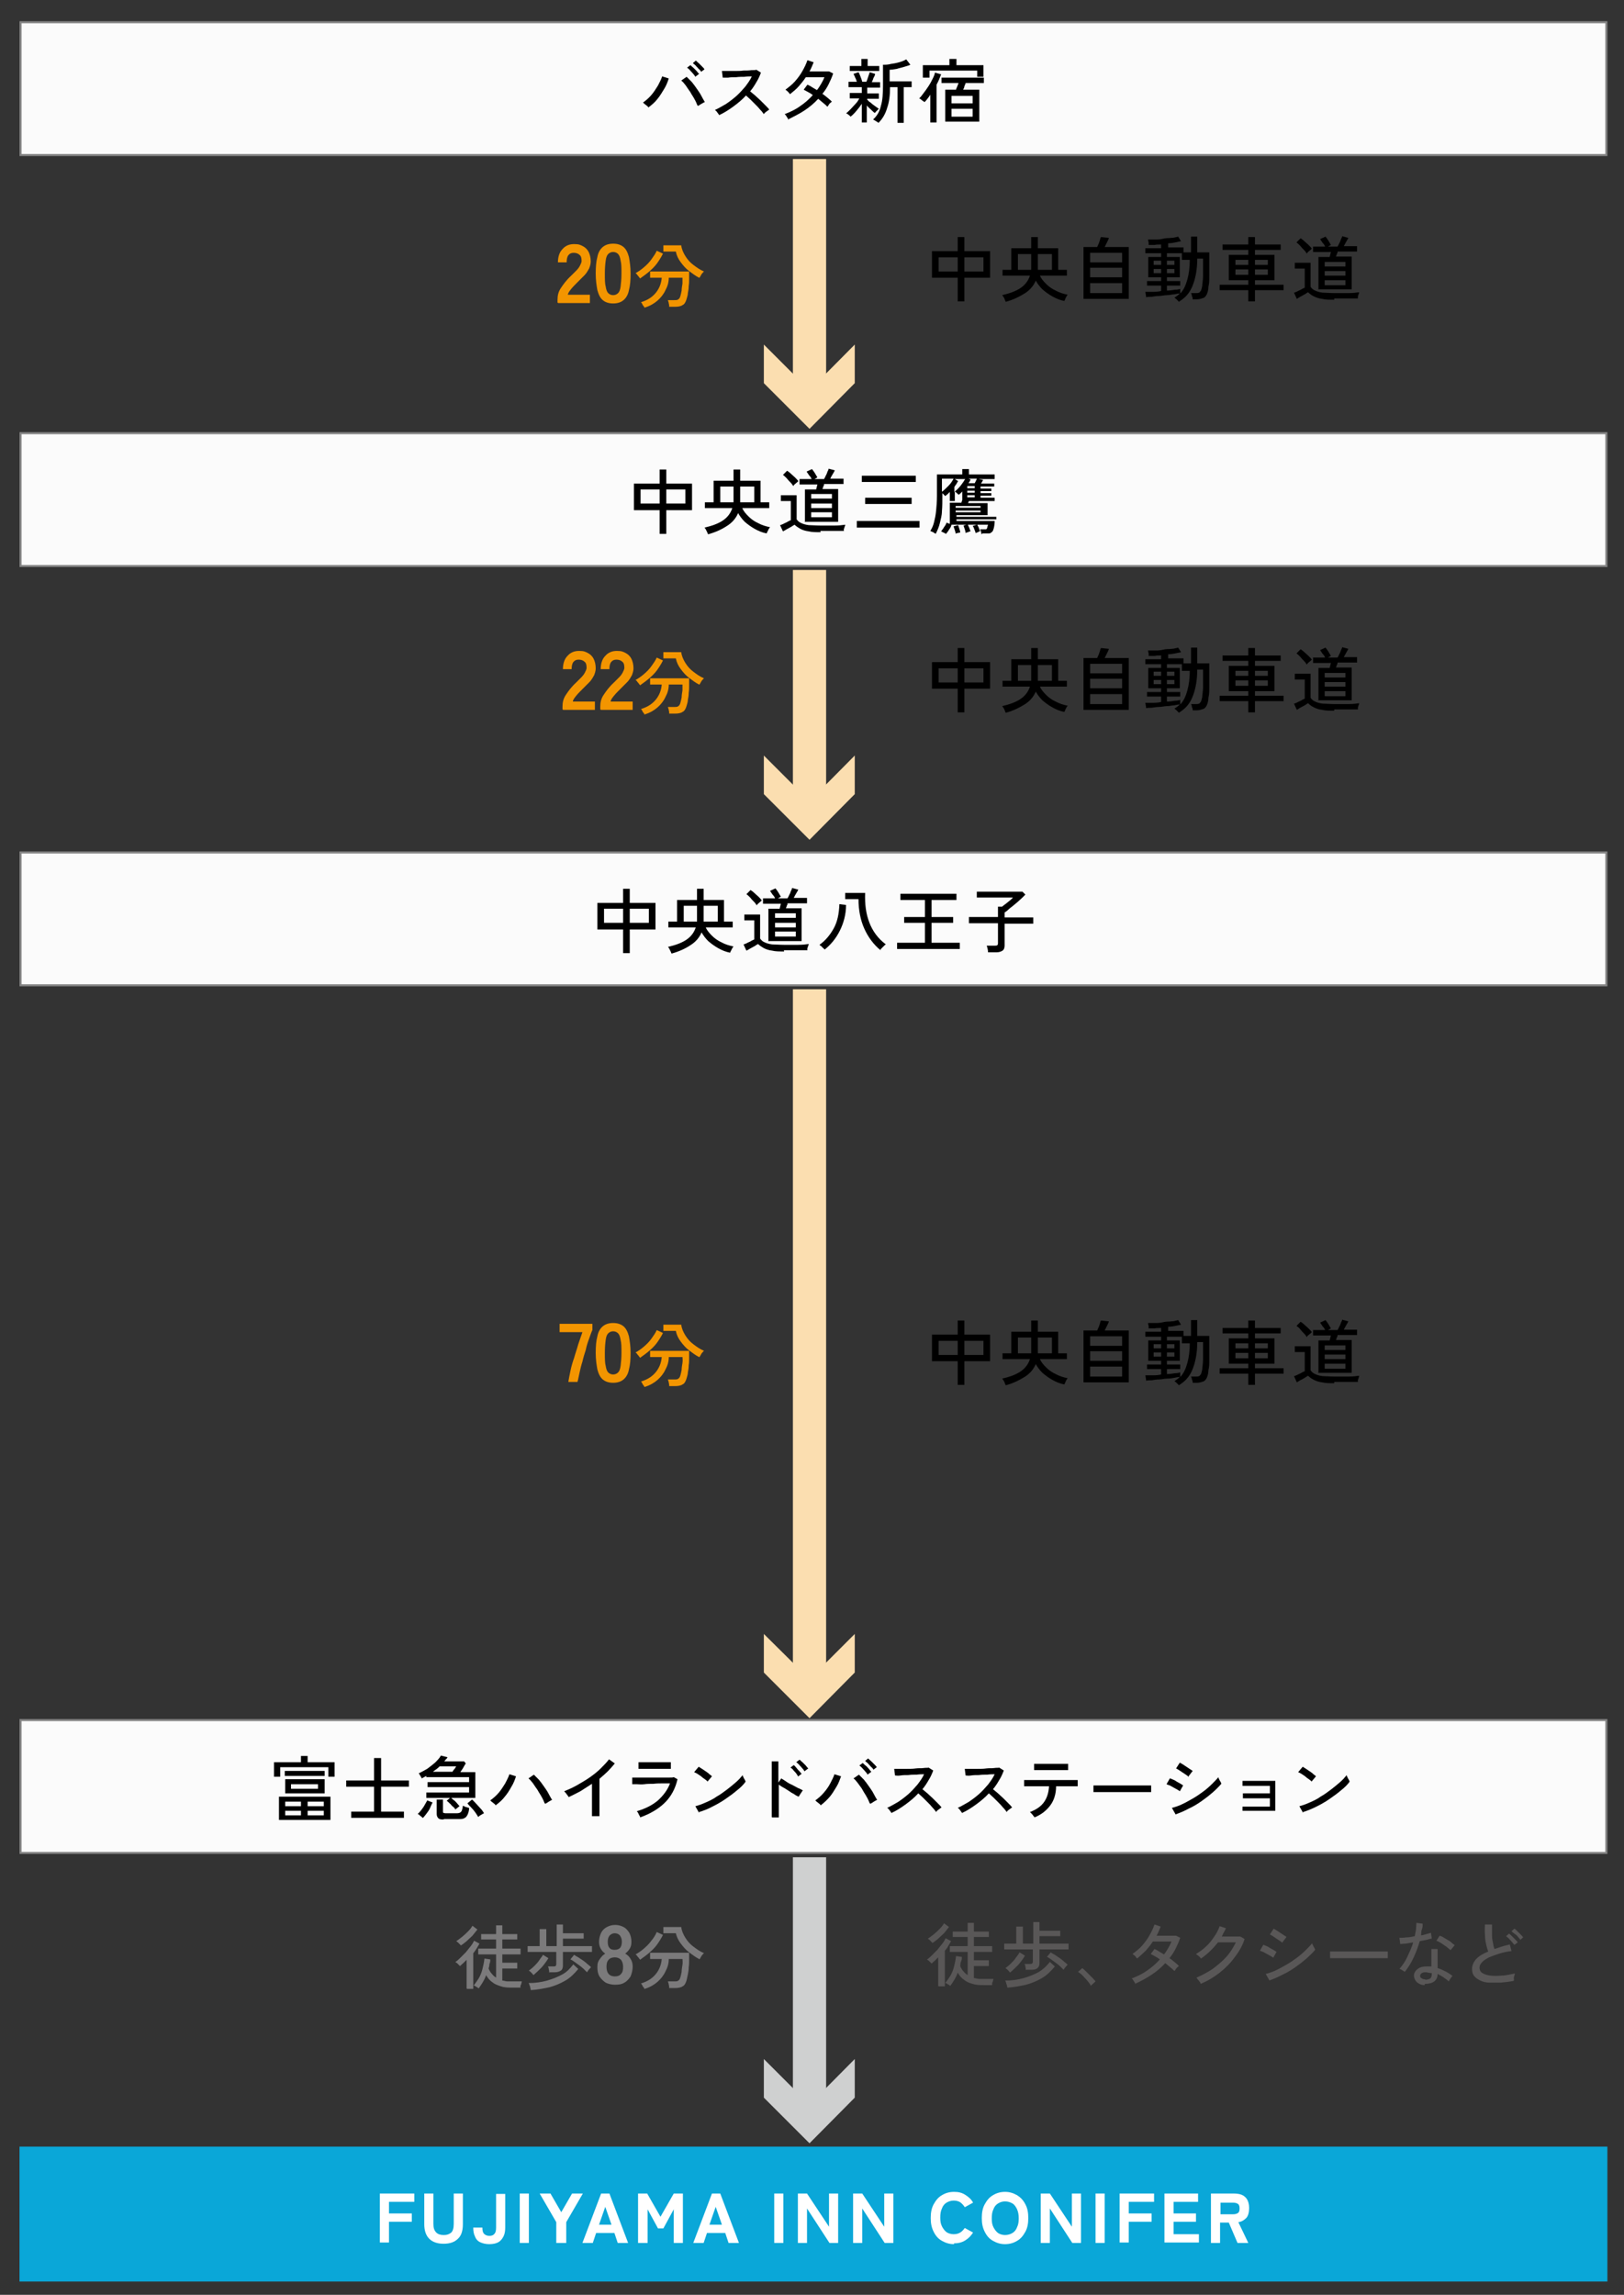
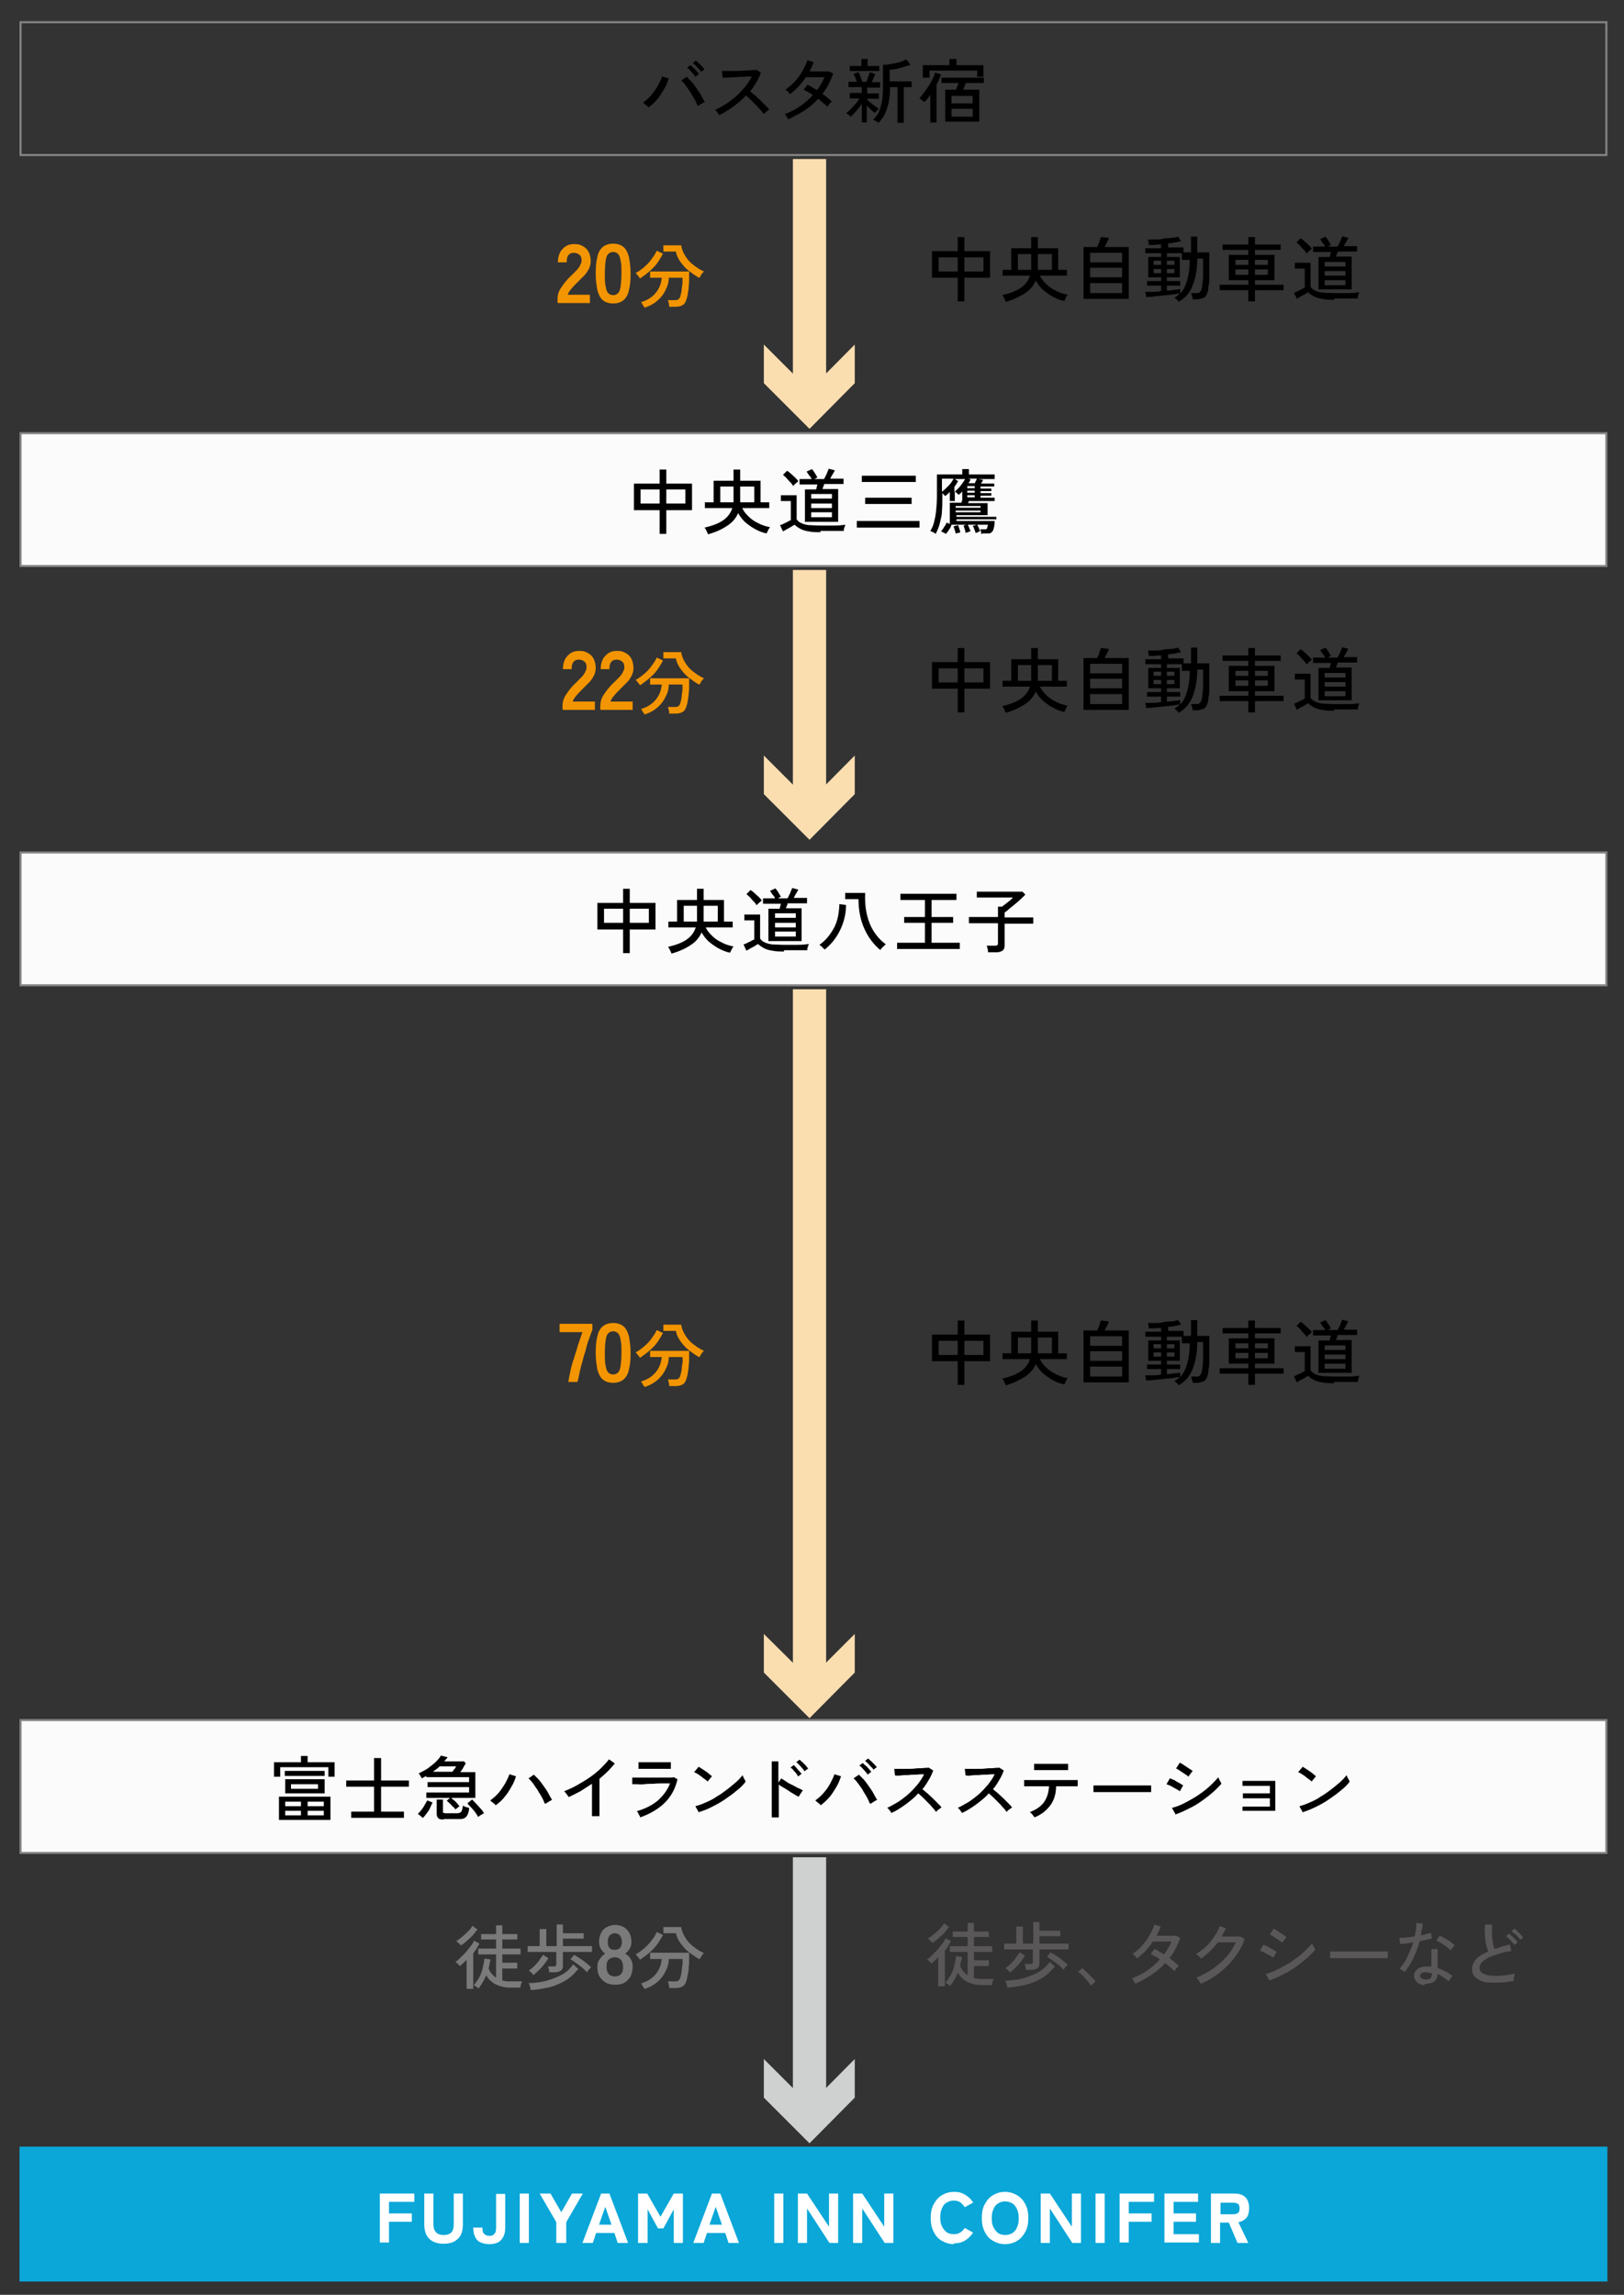
<svg xmlns="http://www.w3.org/2000/svg" version="1.1" viewBox="0 0 391.2 552.8">
  <rect x="0" y="0" width="391.2" height="552.8" fill="#333333" stroke="none" />
  <defs>
    <style>
      .cls-1 {
        fill: #f39500;
      }

      .cls-2 {
        fill: #fbdeb0;
      }

      .cls-3 {
        fill: #0aa7d8;
      }

      .cls-4 {
        fill: #7b7a7b;
      }

      .cls-5 {
        fill: #848484;
      }

      .cls-6 {
        fill: #fff;
      }

      .cls-7 {
        fill: #595757;
      }

      .cls-8 {
        fill: #fbfbfb;
      }

      .cls-9 {
        fill: #cfd0d0;
      }
    </style>
  </defs>
  <g>
    <g id="_レイヤー_1" data-name="レイヤー_1">
      <g>
        <rect class="cls-2" x="191" y="38.3" width="8" height="57.6" />
        <polygon class="cls-2" points="184 83 195 94 205.9 83 205.9 92.3 195 103.3 184 92.3 184 83" />
      </g>
      <g>
        <rect class="cls-2" x="191" y="137.3" width="8" height="57.6" />
        <polygon class="cls-2" points="184 182 195 193 205.9 182 205.9 191.3 195 202.3 184 191.3 184 182" />
      </g>
      <g>
        <rect class="cls-9" x="191" y="447.4" width="8" height="61.5" />
        <polygon class="cls-9" points="184 496 195 507 205.9 496 205.9 505.3 195 516.3 184 505.3 184 496" />
      </g>
      <g>
        <rect class="cls-2" x="191" y="238.3" width="8" height="168.1" />
        <polygon class="cls-2" points="184 393.6 195 404.5 205.9 393.6 205.9 402.9 195 413.9 184 402.9 184 393.6" />
      </g>
      <g>
        <g>
-           <rect class="cls-8" x="5" y="5.3" width="382" height="32" />
          <path class="cls-5" d="M387.2,37.6H4.7V5.1h382.5v32.5ZM5.2,37.1h381.5V5.6H5.2v31.5Z" />
        </g>
        <g>
          <path d="M156.2,25.9c-.1-.2-.3-.4-.6-.6-.3-.2-.5-.4-.7-.6.7-.5,1.4-1.1,2-1.8.6-.7,1.1-1.5,1.6-2.3.4-.8.8-1.5,1-2.2l1.6.5c-.3.9-.6,1.7-1.1,2.5s-1,1.7-1.6,2.4c-.6.8-1.3,1.4-2.1,2ZM168,25.4c-.2-.5-.4-1-.7-1.5-.3-.6-.7-1.1-1-1.7-.4-.6-.8-1.1-1.1-1.6-.4-.5-.7-.9-1.1-1.2l1.3-.9c.4.4.8.8,1.2,1.2.4.5.8,1,1.2,1.6.4.6.8,1.1,1.1,1.7.3.6.6,1.1.9,1.6-.2,0-.4.2-.8.4s-.6.4-.8.5ZM167.5,18.5c-.1-.2-.3-.5-.6-.8-.2-.3-.5-.5-.7-.8-.2-.2-.5-.5-.7-.6l.8-.6c.2.1.4.4.7.6.3.3.5.5.8.8.2.3.4.5.6.7l-.8.6ZM168.9,17.3c-.1-.2-.3-.5-.6-.7-.2-.3-.5-.5-.7-.8-.2-.2-.5-.4-.7-.6l.7-.6c.2.1.4.4.7.6.3.3.5.5.8.8.3.3.5.5.6.7l-.8.6Z" />
          <path d="M173.3,27.8c-.1-.2-.3-.4-.5-.7s-.4-.5-.6-.6c.9-.4,1.7-.9,2.6-1.4.9-.6,1.7-1.2,2.5-1.9.8-.7,1.5-1.5,2.2-2.3.6-.8,1.2-1.6,1.6-2.5-.5,0-1.1,0-1.8.1-.7,0-1.3,0-2,.1-.7,0-1.3,0-1.9.1-.6,0-1,0-1.3,0l-.2-1.6c.3,0,.7,0,1.2,0,.6,0,1.2,0,1.9,0,.7,0,1.4,0,2.1-.1.7,0,1.3,0,1.9-.1.5,0,1,0,1.2-.1l1.1.7c-.3.8-.6,1.5-1.1,2.3-.4.7-.9,1.5-1.5,2.2.4.3.8.7,1.2,1,.4.4.9.8,1.3,1.2s.8.8,1.2,1.2c.4.4.7.7.9,1-.2.1-.4.3-.7.5-.3.2-.5.4-.6.6-.2-.3-.5-.7-.9-1.1-.3-.4-.7-.8-1.1-1.2-.4-.4-.8-.8-1.2-1.2-.4-.4-.8-.7-1.1-1-.9,1-2,1.9-3.1,2.7s-2.2,1.5-3.3,2Z" />
          <path d="M189.9,28.9c0-.2-.2-.5-.4-.8s-.3-.5-.5-.6c1.3-.5,2.6-1.1,3.7-1.9,1.2-.8,2.2-1.7,3.1-2.7-.4-.3-.7-.5-1.1-.7-.4-.2-.7-.4-1.1-.6l.9-1.2c.4.2.7.3,1.1.6.4.2.8.5,1.2.7.4-.5.7-1,1-1.5.3-.5.6-1.1.8-1.6-.4,0-.8,0-1.2,0-.4,0-.9,0-1.3,0s-.8,0-1.2,0c-.4,0-.6,0-.8,0-.5.8-1.1,1.5-1.7,2.2s-1.4,1.3-2.1,1.9c0-.1-.2-.2-.3-.4-.1-.1-.3-.3-.4-.4-.1-.1-.3-.2-.4-.3.8-.6,1.6-1.2,2.3-2,.7-.8,1.3-1.6,1.8-2.5.5-.9.9-1.7,1.2-2.6l1.5.5c-.3.7-.6,1.5-1,2.2.4,0,.8,0,1.2,0,.5,0,.9,0,1.4,0s.9,0,1.2,0c.4,0,.7,0,.9,0l1,.5c-.3.9-.7,1.8-1.1,2.6-.4.8-.9,1.6-1.5,2.3.5.3.9.7,1.3,1,.4.3.7.6,1,.9-.1,0-.2.2-.4.3-.2.2-.3.3-.4.5-.1.2-.2.3-.3.4-.3-.3-.6-.6-1-.9-.4-.3-.8-.7-1.2-1-1,1.1-2.1,2-3.3,2.8-1.2.8-2.6,1.5-4,2.2Z" />
          <path d="M207.6,29.5v-4.5c-.4.6-.8,1.1-1.3,1.7s-.9,1-1.4,1.4c0,0-.2-.2-.3-.3-.1-.1-.3-.2-.4-.3-.1-.1-.3-.2-.4-.2.3-.2.7-.6,1.1-1s.8-.9,1.2-1.3.7-.9.9-1.3h-2.3v-1.3h2.9v-1.4h-3.2v-1.3h2c-.1-.3-.2-.7-.4-1-.1-.4-.3-.6-.4-.9l1.2-.4c.2.3.3.6.5,1.1s.3.8.4,1.2h1c.1-.2.2-.5.3-.8.1-.3.2-.6.3-.9.1-.3.2-.5.2-.6l1.3.4c0,.3-.2.6-.4,1-.1.4-.3.7-.4,1h2v1.3h-3.1v1.4h2.8v1.3h-2.8v.2h0c.2.2.4.5.8.7.3.3.7.6,1,.8.4.3.7.5,1,.7,0,0-.2.2-.3.3-.1.1-.3.3-.4.4-.1.1-.2.3-.3.3-.3-.2-.6-.5-.9-.8-.3-.3-.7-.6-1-1v4.1h-1.5ZM204.7,17.1v-1.2h2.8v-1.7h1.5v1.7h2.8v1.2h-7.1ZM211.6,29.6c0,0-.2-.2-.4-.3s-.3-.2-.5-.3c-.2-.1-.3-.2-.4-.2.9-.8,1.6-1.9,1.9-3.3.4-1.3.5-3,.5-4.9v-5c.6,0,1.2,0,1.9-.2.7-.1,1.3-.2,2-.4.7-.2,1.2-.4,1.7-.7l1,1.3c-.4.2-.9.3-1.5.5-.6.2-1.2.3-1.8.5-.6.1-1.2.2-1.7.2v2.8h5.3v1.4h-1.9v8.6h-1.5v-8.6h-1.8c0,1.9-.2,3.6-.7,5-.4,1.4-1.1,2.6-2,3.5Z" />
          <path d="M224.1,29.5v-6.7c-.2.4-.5.7-.7,1s-.5.6-.7.8c0,0-.2-.2-.4-.3-.2-.1-.3-.2-.5-.4-.2-.1-.3-.2-.4-.2.4-.3.7-.8,1.1-1.3s.8-1.1,1.2-1.7c.4-.6.7-1.2,1-1.8.3-.6.5-1.1.5-1.4l1.5.4c-.3.8-.6,1.6-1.1,2.5v9.1h-1.5ZM222.3,18.7v-3h6.4v-1.5h1.7v1.5h6.5v2.8h-1.5v-1.5h-11.5v1.7h-1.5ZM227.7,29.3v-7.7h2.6c0-.2.2-.5.3-.8.1-.3.2-.5.3-.8h-4.1v-1.3h10.2v1.3h-4.4c0,.2-.2.5-.3.8,0,.3-.2.6-.3.8h3.9v7.7h-8.2ZM229.2,24.9h5.1v-1.8h-5.1v1.8ZM229.2,28.1h5.1v-1.9h-5.1v1.9Z" />
        </g>
      </g>
      <g>
        <g>
          <rect class="cls-8" x="5" y="414.3" width="382" height="32" />
          <path class="cls-5" d="M387.2,446.6H4.7v-32.5h382.5v32.5ZM5.2,446.1h381.5v-31.5H5.2v31.5Z" />
        </g>
        <g>
          <path d="M66,428v-3.5h6.5v-1.5h1.6v1.5h6.5v3.5h-1.5v-2.3h-11.6v2.3h-1.5ZM67.2,438.4v-5.6h12.4v5.6h-12.4ZM68.6,427.8v-1.2h9.6v1.2h-9.6ZM68.7,432v-3.4h9.5v3.4h-9.5ZM68.7,435.1h3.8v-1.1h-3.8v1.1ZM68.7,437.3h3.8v-1.1h-3.8v1.1ZM70.1,430.9h6.5v-1.1h-6.5v1.1ZM74.1,435.1h3.9v-1.1h-3.9v1.1ZM74.1,437.3h3.9v-1.1h-3.9v1.1Z" />
          <path d="M84.6,437.9v-1.5h5.5v-6h-6.7v-1.5h6.7v-5.4h1.7v5.4h6.7v1.5h-6.7v6h5.5v1.5h-12.8Z" />
          <path d="M101.8,437.9c0,0-.2-.2-.3-.3-.2-.1-.3-.2-.5-.4s-.3-.2-.4-.2c.3-.3.6-.6.9-1,.3-.4.6-.8.8-1.2s.5-.8.6-1.1l1.3.5c-.2.4-.4.8-.6,1.3s-.5.9-.8,1.3c-.3.4-.6.8-.9,1.1ZM109.7,435.9c-.1-.2-.3-.5-.6-.7s-.5-.6-.8-.8c-.3-.3-.5-.5-.7-.6l.8-.7h-5.7v-1.3h10.3v-1.3h-10v-1.2h10v-1.2h-10.3v-.3c-.4.2-.7.4-1.1.6,0,0-.1-.2-.2-.4-.1-.1-.2-.3-.3-.5-.1-.2-.2-.3-.3-.3.7-.3,1.4-.7,2.1-1.1.7-.5,1.3-1,1.9-1.5.6-.6,1.1-1.1,1.4-1.7l1.6.4c-.1.2-.2.4-.4.5-.1.2-.2.3-.4.5h4.8l.4.5c-.2.3-.4.6-.6,1-.2.4-.5.7-.7,1.1h3.6v6.2h-5.8c.2.2.4.4.7.6s.5.5.7.7c.2.2.4.5.6.7,0,0-.2.1-.4.3s-.3.2-.5.4c-.1.1-.2.2-.3.3ZM104.2,426.8h4.8c.1-.2.3-.5.5-.7.2-.2.3-.5.4-.6h-4c-.2.2-.5.5-.8.7s-.6.4-.9.7ZM106.9,438.3c-.6,0-1,0-1.3-.3-.2-.2-.4-.5-.4-1v-3.5h1.5v2.8c0,.2,0,.3.1.4,0,0,.3.1.5.1h2.7c.5,0,.9-.1,1.1-.4.2-.2.3-.7.4-1.4.2,0,.4.2.7.3.3,0,.5.2.8.2,0,.7-.2,1.3-.4,1.7-.2.4-.5.7-.8.8-.3.2-.8.2-1.3.2h-3.6ZM115.2,437.7c-.2-.3-.4-.7-.7-1.1s-.6-.8-1-1.2-.7-.7-.9-1l1.1-.9c.3.2.6.6,1,1,.4.4.7.8,1.1,1.2s.6.8.8,1.1c-.1,0-.2.1-.4.2s-.3.2-.5.3c-.2.1-.3.2-.4.3Z" />
          <path d="M119.4,434.9c-.1-.2-.3-.4-.6-.6-.3-.2-.5-.4-.7-.6.7-.5,1.4-1.1,2-1.8.6-.7,1.1-1.5,1.6-2.3.4-.8.8-1.5,1-2.2l1.6.5c-.3.9-.6,1.7-1.1,2.5-.5.9-1,1.7-1.6,2.4-.6.8-1.3,1.4-2.1,2ZM131.2,434.4c-.2-.5-.4-1-.7-1.5-.3-.6-.7-1.1-1-1.7-.4-.6-.8-1.1-1.1-1.6-.4-.5-.7-.9-1.1-1.2l1.3-.9c.4.4.8.8,1.2,1.2.4.5.8,1,1.2,1.6.4.6.8,1.1,1.1,1.7.3.6.6,1.1.9,1.6-.2,0-.4.2-.8.4-.3.2-.6.4-.8.5Z" />
          <path d="M142.6,437.5v-7.8c-.9.6-1.9,1.2-2.8,1.8-1,.5-1.9,1-2.8,1.4-.1-.2-.3-.4-.5-.7-.2-.3-.4-.5-.6-.7,1-.4,1.9-.8,3-1.4,1-.6,2.1-1.2,3.1-1.9,1-.7,1.9-1.4,2.7-2.2.8-.8,1.5-1.5,2-2.2l1.4,1c-.5.6-1.1,1.3-1.7,1.9-.6.6-1.3,1.2-2,1.8v9h-1.6Z" />
          <path d="M154.2,437.7c0-.1-.1-.2-.2-.4-.1-.2-.2-.4-.3-.6-.1-.2-.2-.3-.3-.4,2.1-.6,3.8-1.5,5.1-2.6,1.3-1.2,2.3-2.5,2.9-4.1-.5,0-1.1,0-1.8,0s-1.4,0-2.2.1c-.8,0-1.5,0-2.2.1s-1.3,0-1.8,0c-.5,0-.9,0-1.1,0v-1.6c.1,0,.5,0,1.1,0,.5,0,1.1,0,1.8,0,.7,0,1.4,0,2.1,0,.7,0,1.4,0,2.1,0,.7,0,1.3,0,1.8,0,.5,0,.9,0,1.1-.1l.9.5c-.5,2.2-1.5,4.1-3,5.6-1.5,1.5-3.5,2.7-6,3.6ZM153.8,426.1v-1.6c.5,0,1.1,0,1.8,0,.7,0,1.4,0,2.1,0s1.4,0,2.1,0c.7,0,1.3,0,1.8,0v1.6c-.6,0-1.2,0-1.8,0s-1.4,0-2.1,0h-1.4c-.5,0-.9,0-1.4,0s-.8,0-1.1,0Z" />
          <path d="M170.4,429.1c-.1-.1-.3-.3-.6-.5-.3-.2-.6-.4-.9-.7-.3-.2-.6-.4-.9-.6-.3-.2-.6-.3-.8-.4l1.1-1.3c.2.1.5.3.8.5.3.2.6.4.9.6.3.2.6.4.9.7.3.2.5.4.6.5l-1.1,1.3ZM168.4,436.7l-.9-1.6c.8-.2,1.6-.5,2.5-.9.9-.4,1.8-.8,2.6-1.4.9-.5,1.7-1.1,2.5-1.7.8-.6,1.5-1.2,2.2-1.8s1.2-1.2,1.6-1.7c0,.1,0,.3.2.5,0,.2.2.4.3.6.1.2.2.4.2.5-.5.7-1.2,1.4-2.1,2.1-.8.7-1.8,1.4-2.8,2.1-1,.7-2.1,1.3-3.1,1.8-1.1.6-2.2,1-3.2,1.3Z" />
          <path d="M185.9,437.7v-13.4h1.6v5.1l.7-1c.3.2.6.4,1.1.7.4.3.9.6,1.4.8.5.3,1,.5,1.5.8.5.2.9.4,1.2.6,0,0-.2.2-.3.4-.1.2-.3.4-.4.6-.1.2-.2.3-.3.5-.3-.1-.7-.3-1.1-.6-.4-.2-.9-.5-1.3-.8-.5-.3-.9-.6-1.3-.8s-.8-.5-1.1-.7v7.9h-1.6ZM192.3,428c-.1-.2-.3-.5-.5-.8-.2-.3-.5-.5-.7-.8-.2-.3-.5-.5-.7-.6l.8-.6c.2.1.4.4.6.6.2.3.5.6.7.8s.4.5.6.7l-.8.6ZM193.8,426.7c-.1-.2-.3-.5-.6-.8-.2-.3-.5-.5-.7-.8-.2-.2-.5-.5-.7-.6l.8-.6c.2.1.4.4.7.6.3.3.5.5.8.8.2.3.4.5.6.7l-.8.6Z" />
          <path d="M197.7,434.9c-.1-.2-.3-.4-.6-.6-.3-.2-.5-.4-.7-.6.7-.5,1.4-1.1,2-1.8.6-.7,1.2-1.5,1.6-2.3.4-.8.8-1.5,1-2.2l1.6.5c-.3.8-.6,1.7-1.1,2.5-.5.8-1,1.7-1.6,2.4s-1.3,1.4-2.1,2ZM209.5,434.4c-.2-.5-.4-1-.7-1.5-.3-.6-.7-1.1-1-1.7s-.8-1.1-1.1-1.6c-.4-.5-.7-.9-1.1-1.2l1.3-.9c.4.4.8.8,1.2,1.2.4.5.8,1,1.2,1.6.4.6.8,1.1,1.1,1.7.3.6.6,1.1.9,1.6-.2,0-.4.2-.8.4-.3.2-.6.4-.8.5ZM209,427.5c-.1-.2-.3-.5-.6-.8-.2-.3-.5-.5-.7-.8-.2-.2-.5-.5-.7-.6l.8-.6c.2.1.4.4.7.6s.5.5.8.8c.2.3.4.5.6.7l-.8.6ZM210.4,426.3c-.1-.2-.3-.5-.6-.7-.2-.3-.5-.5-.7-.8-.2-.2-.5-.4-.7-.6l.7-.6c.2.1.4.4.7.6.3.3.5.5.8.8.3.3.5.5.6.7l-.8.6Z" />
          <path d="M214.8,436.8c-.1-.2-.3-.4-.5-.7s-.4-.5-.6-.6c.9-.4,1.7-.9,2.6-1.4.9-.6,1.7-1.2,2.5-1.9.8-.7,1.5-1.5,2.2-2.3.6-.8,1.2-1.6,1.6-2.5-.5,0-1.1,0-1.8.1-.7,0-1.3,0-2,.1-.7,0-1.3,0-1.9.1s-1,0-1.3,0l-.2-1.6c.3,0,.7,0,1.2,0,.6,0,1.2,0,1.9,0s1.4,0,2.1-.1,1.3,0,1.9-.1,1,0,1.2-.1l1.1.7c-.3.8-.6,1.5-1.1,2.3-.4.7-.9,1.5-1.5,2.2.4.3.8.7,1.2,1,.4.4.9.8,1.3,1.2.4.4.8.8,1.2,1.2s.7.7.9,1c-.2.1-.4.3-.7.5-.3.2-.5.4-.6.6-.2-.3-.5-.7-.9-1.1-.3-.4-.7-.8-1.1-1.2-.4-.4-.8-.8-1.2-1.2-.4-.4-.8-.7-1.1-1-.9,1-2,1.9-3.1,2.7-1.1.8-2.2,1.5-3.3,2Z" />
          <path d="M231.8,436.8c-.1-.2-.3-.4-.5-.7s-.4-.5-.6-.6c.9-.4,1.7-.9,2.6-1.4.9-.6,1.7-1.2,2.5-1.9.8-.7,1.5-1.5,2.2-2.3.6-.8,1.2-1.6,1.6-2.5-.5,0-1.1,0-1.8.1-.7,0-1.3,0-2,.1-.7,0-1.3,0-1.9.1s-1,0-1.3,0l-.2-1.6c.3,0,.7,0,1.2,0,.6,0,1.2,0,1.9,0s1.4,0,2.1-.1,1.3,0,1.9-.1,1,0,1.2-.1l1.1.7c-.3.8-.6,1.5-1.1,2.3-.4.7-.9,1.5-1.5,2.2.4.3.8.7,1.2,1,.4.4.9.8,1.3,1.2.4.4.8.8,1.2,1.2s.7.7.9,1c-.2.1-.4.3-.7.5-.3.2-.5.4-.6.6-.2-.3-.5-.7-.9-1.1-.3-.4-.7-.8-1.1-1.2-.4-.4-.8-.8-1.2-1.2-.4-.4-.8-.7-1.1-1-.9,1-2,1.9-3.1,2.7-1.1.8-2.2,1.5-3.3,2Z" />
          <path d="M249.2,437.8c0-.1-.2-.3-.3-.4-.1-.2-.3-.4-.4-.5s-.3-.3-.4-.4c1.6-.6,2.7-1.4,3.4-2.4.7-1,1.1-2.2,1.2-3.8-.7,0-1.4,0-2.1,0-.7,0-1.3,0-1.8,0-.5,0-1,0-1.4,0-.4,0-.6,0-.7,0v-1.5s.3,0,.8,0,1.1,0,1.9,0c.7,0,1.6,0,2.4,0s1.7,0,2.6,0c.9,0,1.7,0,2.4,0,.7,0,1.4,0,1.9,0s.8,0,.9,0v1.5h-.7c-.4,0-.9,0-1.5,0-.6,0-1.3,0-2,0-.2,0-.3,0-.5,0-.2,0-.3,0-.5,0,0,1.8-.5,3.4-1.4,4.6s-2.1,2.2-3.8,2.9ZM249.1,426.4v-1.5s.3,0,.7,0,.9,0,1.5,0c.6,0,1.2,0,1.9,0,.7,0,1.3,0,1.9,0,.6,0,1.1,0,1.5,0,.4,0,.7,0,.7,0v1.5c0,0-.3,0-.7,0-.4,0-.9,0-1.5,0-.6,0-1.2,0-1.8,0-.6,0-1.3,0-1.8,0-.6,0-1.1,0-1.5,0-.4,0-.7,0-.8,0Z" />
          <path d="M263.4,431.7v-1.1c0-.2,0-.4,0-.5.3,0,.7,0,1.3,0s1.2,0,2,0c.8,0,1.6,0,2.4,0,.8,0,1.7,0,2.5,0s1.6,0,2.4,0,1.4,0,2,0c.6,0,1,0,1.3,0v.4c0,.2,0,.4,0,.7s0,.4,0,.5c-.4,0-.9,0-1.6,0-.7,0-1.5,0-2.4,0-.9,0-1.8,0-2.8,0s-1.9,0-2.8,0c-.9,0-1.7,0-2.5,0-.7,0-1.3,0-1.8,0Z" />
          <path d="M284.2,431.5c-.1-.1-.4-.3-.6-.4-.3-.2-.6-.3-.9-.5s-.6-.3-.9-.5c-.3-.1-.6-.2-.8-.3l.8-1.4c.2,0,.5.2.8.3.3.1.6.3.9.5.3.2.6.3.9.5.3.2.5.3.6.4l-.8,1.4ZM283.2,437.1l-.9-1.6c.8-.2,1.7-.5,2.5-.9.9-.4,1.7-.9,2.6-1.4s1.7-1.1,2.4-1.6,1.5-1.2,2.1-1.8,1.2-1.2,1.6-1.7c0,.1,0,.3.2.5,0,.2.2.4.3.6.1.2.2.4.2.5-.6.7-1.3,1.4-2.1,2.1s-1.7,1.4-2.7,2.1c-1,.7-2,1.3-3.1,1.8-1.1.6-2.1,1-3.2,1.4ZM286.4,428.1c-.1-.1-.3-.3-.6-.5-.3-.2-.6-.4-.9-.6-.3-.2-.6-.4-.9-.6-.3-.2-.5-.3-.7-.4l.9-1.4c.2.1.5.3.7.4.3.2.6.4.9.6.3.2.6.4.9.6s.5.3.6.4l-1,1.3Z" />
          <path d="M299.3,436.4v-1.2c.1,0,.4,0,.7,0s.8,0,1.4,0c.5,0,1.1,0,1.7,0h2.8v-2h-2.7c-.6,0-1.2,0-1.7,0-.5,0-1,0-1.4,0-.4,0-.6,0-.7,0v-1.2c.1,0,.4,0,.7,0,.4,0,.8,0,1.3,0s1.1,0,1.7,0h2.8v-1.8h-4.5c-.5,0-1,0-1.4,0-.4,0-.6,0-.7,0v-1.2c.1,0,.4,0,.7,0,.4,0,.8,0,1.3,0h3.5c.6,0,1.2,0,1.6,0,.4,0,.7,0,.8,0v7.2h-4c-.6,0-1.2,0-1.8,0-.6,0-1,0-1.4,0-.4,0-.6,0-.7,0Z" />
          <path d="M315.9,429.1c-.1-.1-.3-.3-.6-.5-.3-.2-.6-.4-.9-.7-.3-.2-.6-.4-.9-.6-.3-.2-.6-.3-.8-.4l1.1-1.3c.2.1.5.3.8.5.3.2.6.4.9.6s.6.4.9.7c.3.2.5.4.6.5l-1.1,1.3ZM313.9,436.7l-.9-1.6c.8-.2,1.6-.5,2.5-.9.9-.4,1.8-.8,2.6-1.4.9-.5,1.7-1.1,2.5-1.7.8-.6,1.5-1.2,2.2-1.8s1.2-1.2,1.6-1.7c0,.1,0,.3.2.5,0,.2.2.4.3.6.1.2.2.4.2.5-.5.7-1.2,1.4-2.1,2.1-.8.7-1.8,1.4-2.8,2.1-1,.7-2.1,1.3-3.1,1.8s-2.2,1-3.2,1.3Z" />
        </g>
      </g>
      <g>
        <g>
          <rect class="cls-3" x="5" y="517.3" width="382" height="32" />
          <path class="cls-3" d="M387.2,549.6H4.7v-32.5h382.5v32.5ZM5.2,549.1h381.5v-31.5H5.2v31.5Z" />
        </g>
        <g>
          <path class="cls-6" d="M91.5,540.3v-11.9h8.3v2h-6.1v2.8h5.5v2h-5.5v5h-2.2Z" />
          <path class="cls-6" d="M106.9,540.5c-1.5,0-2.7-.4-3.5-1.2s-1.2-2-1.2-3.5v-7.4h2.2v7.3c0,1,.2,1.6.7,2.1.4.4,1,.6,1.8.6s1.3-.2,1.8-.6c.4-.4.6-1.1.6-2.1v-7.3h2.2v7.4c0,1.6-.4,2.8-1.2,3.5-.8.8-1.9,1.2-3.5,1.2Z" />
          <path class="cls-6" d="M117.9,540.6c-.9,0-1.7-.2-2.3-.5-.6-.3-1-.8-1.2-1.4-.3-.6-.4-1.3-.4-2.1h2.2c0,.7.1,1.2.4,1.5.3.3.7.5,1.3.5s1-.2,1.2-.5c.3-.3.4-.8.4-1.5v-8.1h2.2v8.1c0,.8-.1,1.5-.4,2.1-.3.6-.7,1.1-1.2,1.4s-1.3.5-2.3.5Z" />
          <path class="cls-6" d="M125.2,540.3v-11.9h2.2v11.9h-2.2Z" />
          <path class="cls-6" d="M134,540.3v-5l-4-6.9h2.6l2.6,4.5,2.6-4.5h2.6l-4,6.9v5h-2.2Z" />
          <path class="cls-6" d="M140.3,540.3l4.5-11.9h2l4.5,11.9h-2.5l-.8-2.4h-4.4l-.8,2.4h-2.4ZM144.3,535.9h3l-1.5-4.3-1.5,4.3Z" />
          <path class="cls-6" d="M153.7,540.3v-11.9h2.2l3.2,5.6,3.2-5.6h2.2v11.9h-2.2v-8.1l-2.5,4.6h-1.3l-2.5-4.6v8.1h-2.2Z" />
          <path class="cls-6" d="M167,540.3l4.5-11.9h2l4.5,11.9h-2.5l-.8-2.4h-4.4l-.8,2.4h-2.4ZM170.9,535.9h3l-1.5-4.3-1.5,4.3Z" />
          <path class="cls-6" d="M186.5,540.3v-11.9h2.2v11.9h-2.2Z" />
          <path class="cls-6" d="M192.2,540.3v-11.9h2.2l5.3,8v-8h2.2v11.9h-2.1l-5.4-8.3v8.3h-2.2Z" />
          <path class="cls-6" d="M205.5,540.3v-11.9h2.2l5.3,8v-8h2.2v11.9h-2.1l-5.4-8.3v8.3h-2.2Z" />
          <path class="cls-6" d="M229.8,540.6c-1.1,0-2-.3-2.9-.8-.9-.5-1.5-1.2-2-2.2s-.7-2-.7-3.3.2-2.4.7-3.3,1.1-1.7,2-2.2c.8-.5,1.8-.8,2.9-.8s1.9.2,2.7.7c.8.5,1.5,1.1,1.9,1.9l-2,1.1c-.3-.5-.7-.9-1.1-1.2-.5-.3-1-.4-1.6-.4s-1.2.2-1.7.5-.9.8-1.1,1.4c-.3.6-.4,1.3-.4,2.2s.1,1.5.4,2.1c.3.6.7,1.1,1.1,1.4s1.1.5,1.7.5,1.1-.1,1.6-.4c.5-.3.8-.7,1.1-1.1l2,1.1c-.5.8-1.1,1.4-1.9,1.9s-1.7.7-2.7.7Z" />
          <path class="cls-6" d="M242.1,540.6c-1.1,0-2-.3-2.9-.8-.9-.5-1.5-1.2-2-2.2s-.7-2-.7-3.3.2-2.4.7-3.3,1.1-1.7,2-2.2c.8-.5,1.8-.8,2.9-.8s2,.3,2.9.8c.8.5,1.5,1.2,2,2.2.5.9.7,2,.7,3.3s-.2,2.4-.7,3.3c-.5.9-1.1,1.7-2,2.2-.8.5-1.8.8-2.9.8ZM242.1,538.4c.7,0,1.3-.2,1.8-.5s.9-.8,1.1-1.4c.3-.6.4-1.3.4-2.1s-.1-1.5-.4-2.2c-.3-.6-.6-1.1-1.1-1.4s-1.1-.5-1.8-.5-1.2.2-1.7.5-.9.8-1.1,1.4c-.3.6-.4,1.3-.4,2.2s.1,1.5.4,2.1c.3.6.7,1.1,1.1,1.4s1.1.5,1.7.5Z" />
          <path class="cls-6" d="M250.7,540.3v-11.9h2.2l5.3,8v-8h2.2v11.9h-2.1l-5.4-8.3v8.3h-2.2Z" />
          <path class="cls-6" d="M263.9,540.3v-11.9h2.2v11.9h-2.2Z" />
          <path class="cls-6" d="M269.7,540.3v-11.9h8.3v2h-6.1v2.8h5.5v2h-5.5v5h-2.2Z" />
          <path class="cls-6" d="M280.5,540.3v-11.9h8.1v2h-5.9v2.8h5.4v2h-5.4v3h6.1v2h-8.3Z" />
          <path class="cls-6" d="M291.7,540.3v-11.9h5.5c.7,0,1.4.1,1.9.3s1,.6,1.3,1.1c.3.5.5,1.2.5,2.1s-.2,1.9-.7,2.4c-.5.5-1.1.9-1.9,1l2.4,5h-2.6l-2.1-4.9h-2.1v4.9h-2.2ZM294,533.4h3c.5,0,.9-.1,1.2-.3s.4-.6.4-1.1-.1-.9-.4-1.1c-.3-.2-.7-.3-1.2-.3h-3v2.9Z" />
        </g>
      </g>
      <g>
        <g>
          <rect class="cls-8" x="5" y="104.3" width="382" height="32" />
          <path class="cls-5" d="M387.2,136.6H4.7v-32.5h382.5v32.5ZM5.2,136.1h381.5v-31.5H5.2v31.5Z" />
        </g>
        <g>
          <path d="M158.9,128.6v-5.7h-6.2v-6.4h6.2v-3.4h1.6v3.4h6.2v6.4h-6.2v5.7h-1.6ZM154.3,121.3h4.6v-3.4h-4.6v3.4ZM160.5,121.3h4.6v-3.4h-4.6v3.4Z" />
          <path d="M170.5,128.6c0-.1-.1-.3-.2-.5s-.2-.4-.3-.6-.2-.3-.3-.4c1.7-.4,3.2-.9,4.4-1.7,1.2-.8,1.9-1.8,2.3-3h-6.6v-1.4h2.1v-5.2h4.8v-2.7h1.6v2.7h4.9v5.2h2.1v1.4h-6.5c.3.7.8,1.3,1.5,2,.6.6,1.4,1.2,2.3,1.6.9.5,1.9.8,2.9,1,0,0-.2.2-.3.4-.1.2-.2.4-.3.6s-.2.3-.2.5c-1.1-.2-2-.6-2.9-1.1-.9-.5-1.7-1.1-2.4-1.7-.7-.7-1.2-1.4-1.6-2.1-.5,1.2-1.4,2.3-2.7,3.1-1.2.8-2.7,1.5-4.5,2ZM173.5,121h3.2c0,0,0-.2,0-.2v-3.6h-3.2v3.8ZM178.3,121h3.4v-3.8h-3.4v3.8Z" />
          <path d="M197.7,128.2c-1.2,0-2.1,0-2.9-.2-.8-.1-1.4-.3-2-.6-.5-.3-1-.6-1.4-1-.2.1-.5.3-.8.5-.4.2-.7.4-1.1.6-.4.2-.6.4-.9.5l-.7-1.5c.2,0,.5-.2.8-.3.3-.2.7-.3,1-.5s.6-.3.8-.4v-4.6h-2.4v-1.4h3.8v5.8c.3.4.6.7,1.1.9.4.2,1,.4,1.8.5.7,0,1.7.1,2.8.1s2.5,0,3.5,0c1,0,1.8-.1,2.5-.2,0,0,0,.2-.1.4s-.1.4-.2.6,0,.4,0,.5c-.3,0-.7,0-1.1,0s-.9,0-1.5,0c-.5,0-1,0-1.6,0h-1.5ZM191.1,117.1c-.2-.3-.4-.6-.7-.9s-.6-.6-.9-1c-.3-.3-.6-.6-.9-.8l1-1c.3.2.6.4.9.7s.7.6,1,.9c.3.3.6.6.8.9,0,0-.2.2-.3.3-.2.1-.3.3-.5.4-.1.1-.3.3-.3.3ZM193.9,125.8v-7.9h2.7c.1-.4.2-.8.3-1.2h-4.3v-1.3h2.9c-.1-.3-.3-.6-.6-.9-.2-.3-.4-.6-.6-.9l1.3-.6c.5.6.9,1.3,1.3,2l-.7.4h2.3c.1-.2.3-.5.4-.8.2-.3.3-.6.4-.9.1-.3.3-.5.3-.8l1.5.4c-.1.2-.3.6-.5.9s-.4.7-.6,1.1h3.2v1.3h-4.7c0,.2,0,.4-.2.6,0,.2-.1.4-.2.6h3.8v7.9h-8.1ZM195.4,120.1h5v-1.1h-5v1.1ZM195.4,122.4h5v-1.1h-5v1.1ZM195.4,124.6h5v-1.2h-5v1.2Z" />
          <path d="M206.4,127.1v-1.6h15.1v1.6h-15.1ZM207.6,116.1v-1.5h13v1.5h-13ZM208.4,121.4v-1.5h11.2v1.5h-11.2Z" />
          <path d="M236.4,128.7c0-.2,0-.4-.1-.6,0-.2-.1-.4-.2-.6h.9c.2,0,.4,0,.5,0,.1,0,.2-.1.3-.3,0-.2.1-.4.2-.8h-2.6c.1.2.3.5.4.8.1.3.2.6.3.8-.1,0-.3,0-.5.2-.2,0-.4.2-.6.2,0-.3-.2-.6-.3-.9s-.2-.6-.4-.8l1-.3h-6.4.3c-.1.5-.3.8-.6,1.2-.2.4-.5.7-.7,1-.1,0-.3-.2-.6-.3-.2-.1-.4-.2-.6-.3.2-.3.5-.6.7-1,.3-.4.5-.7.6-1.1l.8.3v-5.1h2.8c0-.1,0-.2.1-.3,0-.1,0-.2.1-.3v-2.1c-.1.1-.3.3-.4.4-.1.1-.3.3-.5.4,0-.1-.2-.2-.4-.4s-.3-.3-.5-.4v2.3h-1.2v-2.2c-.2.2-.3.3-.5.5-.2.2-.4.3-.6.5,0,0-.2-.2-.3-.3-.1-.1-.3-.3-.4-.4v.7c0,1.3,0,2.5-.1,3.6,0,1.1-.3,2-.5,2.9-.2.9-.6,1.8-1,2.6-.1-.1-.4-.2-.6-.4-.3-.1-.5-.2-.7-.3.4-.6.7-1.3.9-2.1.2-.8.4-1.7.5-2.8.1-1,.2-2.2.2-3.6v-5.1h6.1v-1.3h1.6v1.3h6.2v1.1h-3.9l1.1.2c-.1.3-.3.6-.5.9h3.2v.7h-3.3v.5h2.6v.6h-2.6v.5h2.6v.6h-2.6v.5h3.4v.8h-6.2c0,0,0,.2-.1.2s0,.2-.1.3h4.7v2.9h-7.5v.4h9.6v.6h-9.6v.4h9.2c0,.7-.1,1.3-.2,1.7s-.2.7-.4.9c-.2.2-.4.3-.6.4-.3,0-.6,0-.9,0h-.8ZM227,118.4c.5-.4,1-.9,1.5-1.4s.9-1.1,1.2-1.7h-2.8v3.1ZM230.2,128.6c0-.3-.1-.6-.2-.9s-.2-.6-.3-.9l1.1-.3c.1.3.2.6.3.9s.2.6.2.9c-.1,0-.3,0-.6.1-.2,0-.4.1-.6.2ZM230,118.4c.5-.4,1-.9,1.4-1.4.4-.5.8-1.1,1.1-1.6h-2.5l.8.5c-.1.2-.3.4-.4.7-.2.2-.3.4-.5.7v1.3ZM230.2,122.3h6v-.4h-6v.4ZM230.2,123.4h6v-.4h-6v.4ZM232.6,128.4c0-.3-.1-.6-.2-.9-.1-.3-.2-.6-.3-.9l1-.3c.1.2.2.5.4.9.1.3.2.6.3.8-.1,0-.3,0-.6.2-.2,0-.4.1-.6.2ZM233,117.6h1.8v-.5h-1.8v.5ZM233,118.7h1.8v-.5h-1.8v.5ZM233,119.8h1.8v-.5h-1.8v.5ZM233.3,116.4h1.5c.1-.2.2-.4.3-.6s.2-.4.2-.5h-2l.5.2c-.1.3-.3.6-.5.9Z" />
        </g>
      </g>
      <g>
        <g>
          <rect class="cls-8" x="5" y="205.3" width="382" height="32" />
          <path class="cls-5" d="M387.2,237.6H4.7v-32.5h382.5v32.5ZM5.2,237.1h381.5v-31.5H5.2v31.5Z" />
        </g>
        <g>
          <path d="M150.1,229.6v-5.7h-6.2v-6.4h6.2v-3.4h1.6v3.4h6.2v6.4h-6.2v5.7h-1.6ZM145.5,222.3h4.6v-3.4h-4.6v3.4ZM151.7,222.3h4.6v-3.4h-4.6v3.4Z" />
          <path d="M161.7,229.6c0-.1-.1-.3-.2-.5s-.2-.4-.3-.6-.2-.3-.3-.4c1.7-.4,3.2-.9,4.4-1.7,1.2-.8,1.9-1.8,2.3-3h-6.6v-1.4h2.1v-5.2h4.8v-2.7h1.6v2.7h4.9v5.2h2.1v1.4h-6.5c.3.7.8,1.3,1.5,2,.6.6,1.4,1.2,2.3,1.6.9.5,1.9.8,2.9,1,0,0-.2.2-.3.4-.1.2-.2.4-.3.6s-.2.3-.2.5c-1.1-.2-2-.6-2.9-1.1-.9-.5-1.7-1.1-2.4-1.7-.7-.7-1.2-1.4-1.6-2.1-.5,1.2-1.4,2.3-2.7,3.1-1.2.8-2.7,1.5-4.5,2ZM164.7,222h3.2c0,0,0-.2,0-.2v-3.6h-3.2v3.8ZM169.5,222h3.4v-3.8h-3.4v3.8Z" />
          <path d="M188.9,229.2c-1.2,0-2.1,0-2.9-.2-.8-.1-1.4-.3-2-.6-.5-.3-1-.6-1.4-1-.2.1-.5.3-.8.5-.4.2-.7.4-1.1.6-.4.2-.6.4-.9.5l-.7-1.5c.2,0,.5-.2.8-.3.3-.2.7-.3,1-.5s.6-.3.8-.4v-4.6h-2.4v-1.4h3.8v5.8c.3.4.6.7,1.1.9.4.2,1,.4,1.8.5.7,0,1.7.1,2.8.1s2.5,0,3.5,0,1.8-.1,2.5-.2c0,0,0,.2-.1.4s-.1.4-.2.6,0,.4,0,.5c-.3,0-.6,0-1.1,0s-.9,0-1.5,0c-.5,0-1,0-1.6,0h-1.5ZM182.3,218.1c-.2-.3-.4-.6-.7-.9s-.6-.6-.9-1c-.3-.3-.6-.6-.9-.8l1-1c.3.2.6.4.9.7s.7.6,1,.9c.3.3.6.6.8.9,0,0-.2.2-.3.3-.2.1-.3.3-.5.4-.1.1-.3.3-.3.3ZM185.1,226.8v-7.9h2.7c.1-.4.2-.8.3-1.2h-4.3v-1.3h2.9c-.1-.3-.3-.6-.6-.9-.2-.3-.4-.6-.6-.9l1.3-.6c.5.6.9,1.3,1.3,2l-.7.4h2.3c.1-.2.3-.5.4-.8.2-.3.3-.6.4-.9.1-.3.3-.5.3-.8l1.5.4c-.1.2-.3.6-.5.9s-.4.7-.6,1.1h3.2v1.3h-4.7c0,.2,0,.4-.2.6,0,.2-.1.4-.2.6h3.8v7.9h-8.1ZM186.7,221.1h5v-1.1h-5v1.1ZM186.7,223.4h5v-1.1h-5v1.1ZM186.7,225.6h5v-1.2h-5v1.2Z" />
          <path d="M198.7,228.8c0-.1-.2-.2-.4-.4-.2-.2-.3-.3-.5-.5-.2-.1-.3-.2-.4-.3,1.4-1,2.5-2.3,3.4-3.9.9-1.6,1.3-3.5,1.4-5.9l1.6.2c0,2.3-.6,4.4-1.5,6.2-.9,1.8-2.1,3.3-3.6,4.5ZM212.1,228.9c-1.7-1.4-3-3.2-3.9-5.2s-1.4-4.4-1.4-7.1h-3.2v-1.5h4.8c-.1,2.7.2,5,1,7.1.8,2.1,2.1,3.9,4,5.3-.1,0-.3.2-.4.3-.2.2-.3.3-.5.5-.2.2-.3.3-.4.4Z" />
          <path d="M216.1,228.6v-1.5h6.7v-4.8h-5v-1.4h5v-4.1h-5.9v-1.5h13.5v1.5h-6v4.1h5.2v1.4h-5.2v4.8h6.8v1.5h-15.1Z" />
-           <path d="M238,229.4c0-.2,0-.5-.1-.8,0-.3-.2-.6-.2-.8h2c.2,0,.4,0,.5-.1.1,0,.2-.2.2-.5v-4.8h-7v-1.5h7v-2.5h1c.2-.2.5-.4.9-.7s.7-.6,1-.8c.3-.3.6-.5.7-.7h-8.7v-1.4h11l.7.7c-.2.2-.5.5-.8.8s-.7.6-1.1,1c-.4.3-.8.7-1.2,1-.4.3-.8.6-1.1.9-.3.3-.6.5-.8.6v1.2h6.9v1.5h-6.9v5.3c0,.6-.2,1-.5,1.2s-.8.4-1.4.4h-2Z" />
+           <path d="M238,229.4c0-.2,0-.5-.1-.8,0-.3-.2-.6-.2-.8h2c.2,0,.4,0,.5-.1.1,0,.2-.2.2-.5v-4.8h-7v-1.5h7v-2.5h1c.2-.2.5-.4.9-.7s.7-.6,1-.8c.3-.3.6-.5.7-.7h-8.7v-1.4h11l.7.7c-.2.2-.5.5-.8.8s-.7.6-1.1,1c-.4.3-.8.7-1.2,1-.4.3-.8.6-1.1.9-.3.3-.6.5-.8.6v1.2h6.9v1.5h-6.9v5.3c0,.6-.2,1-.5,1.2s-.8.4-1.4.4Z" />
        </g>
      </g>
      <g>
        <path d="M230.7,72.6v-5.7h-6.2v-6.4h6.2v-3.4h1.6v3.4h6.2v6.4h-6.2v5.7h-1.6ZM226.1,65.4h4.6v-3.4h-4.6v3.4ZM232.3,65.4h4.6v-3.4h-4.6v3.4Z" />
        <path d="M242.2,72.6c0-.1-.1-.3-.2-.5,0-.2-.2-.4-.3-.6s-.2-.3-.3-.4c1.7-.4,3.2-.9,4.4-1.7,1.2-.8,1.9-1.8,2.3-3h-6.6v-1.4h2.1v-5.2h4.8v-2.7h1.6v2.7h4.9v5.2h2.1v1.4h-6.5c.3.7.8,1.3,1.5,2,.6.6,1.4,1.2,2.3,1.6.9.5,1.9.8,2.9,1,0,0-.2.2-.3.4s-.2.4-.3.6c0,.2-.2.3-.2.5-1.1-.2-2-.6-2.9-1.1-.9-.5-1.7-1.1-2.4-1.7-.7-.7-1.2-1.4-1.6-2.1-.5,1.2-1.4,2.3-2.7,3.1s-2.7,1.5-4.5,2ZM245.2,65h3.2c0,0,0-.2,0-.2v-3.6h-3.2v3.8ZM250,65h3.4v-3.8h-3.4v3.8Z" />
        <path d="M261,72v-12.5h3.3c.1-.2.2-.5.4-.9.1-.3.2-.6.3-.9,0-.3.2-.5.2-.6l1.9.2c0,.2-.2.6-.4,1-.2.4-.4.8-.6,1.2h5.8v12.5h-10.9ZM262.6,63.2h7.7v-2.3h-7.7v2.3ZM262.6,66.8h7.7v-2.3h-7.7v2.3ZM262.6,70.6h7.7v-2.4h-7.7v2.4Z" />
        <path d="M284,72.7c0,0-.2-.2-.3-.3-.1-.1-.3-.3-.4-.4-.1-.1-.3-.2-.4-.3.5-.3.9-.6,1.3-1-.4,0-.8.1-1.3.2-.5,0-1.1.2-1.8.2-.6,0-1.3.2-1.9.2-.6,0-1.2.1-1.8.2-.5,0-1,0-1.3.1l-.2-1.3c.4,0,.9,0,1.6,0,.7,0,1.4,0,2.2-.2v-1.3h-3.4v-1.1h3.4v-.9h-3.1v-4.9h3.1v-.9h-3.8v-1.2h3.8v-.9c-.6,0-1.1,0-1.6.1-.5,0-1,0-1.4,0,0,0,0-.2,0-.4,0-.2,0-.3-.1-.5,0-.2,0-.3-.1-.4.5,0,1,0,1.7,0,.6,0,1.3,0,2-.2s1.3-.1,2-.2c.6,0,1.1-.2,1.6-.3l.7,1.1c-.4.1-.9.2-1.4.3s-1.1.2-1.7.2v1h3.7v1.2h1.8v-3.8h1.5v3.8h2.9c0,.3,0,.6,0,.9s0,.7,0,1.1c0,1.3,0,2.5,0,3.6,0,1.1,0,1.9-.2,2.6,0,.8-.2,1.4-.4,1.9-.2.4-.5.8-.9.9s-.8.3-1.4.3h-1.1c0-.2,0-.5-.2-.8,0-.3-.1-.5-.2-.7h1.2c.3,0,.5,0,.7-.1.2,0,.3-.3.5-.5.1-.3.2-.6.3-1.1,0-.6.2-1.4.2-2.4,0-1,0-2.1,0-3.3v-.9h-1.4c0,2.5-.4,4.6-1,6.2-.6,1.7-1.6,3-3,3.9ZM277.9,63.8h1.8v-1h-1.8v1ZM277.9,65.8h1.8v-1h-1.8v1ZM284.7,62.5v-1.5h-3.6v.9h3.1v4.9h-3.1v.9h3.2v1.1h-3.2v1.2c.7,0,1.3-.1,1.9-.2.6,0,1-.1,1.3-.2v1.1c.8-.8,1.3-1.9,1.7-3.3.4-1.4.6-3,.6-4.8h-1.9ZM281.1,63.8h1.8v-1h-1.8v1ZM281.1,65.8h1.8v-1h-1.8v1Z" />
        <path d="M300.7,72.6v-2.7h-6.9v-1.3h6.9v-1.1h-4.7v-6.1h4.7v-1.2h-6.2v-1.3h6.2v-1.8h1.6v1.8h6.2v1.3h-6.2v1.2h4.7v6.1h-4.7v1.1h6.9v1.3h-6.9v2.7h-1.6ZM297.6,63.8h3.1v-1.2h-3.1v1.2ZM297.6,66.2h3.1v-1.3h-3.1v1.3ZM302.3,63.8h3.1v-1.2h-3.1v1.2ZM302.3,66.2h3.1v-1.3h-3.1v1.3Z" />
        <path d="M321.4,72.2c-1.2,0-2.1,0-2.9-.2-.8-.1-1.4-.3-2-.6s-1-.6-1.4-1c-.2.1-.5.3-.8.5-.4.2-.7.4-1.1.6s-.6.4-.8.5l-.7-1.5c.2,0,.5-.2.8-.3.3-.2.7-.3,1-.5s.6-.3.8-.4v-4.6h-2.4v-1.4h3.8v5.8c.3.4.6.7,1.1.9.4.2,1,.4,1.8.5.7,0,1.7.1,2.8.1s2.5,0,3.5,0c1,0,1.8-.1,2.5-.2,0,0,0,.2-.1.4s-.1.4-.2.6c0,.2,0,.4,0,.5-.3,0-.6,0-1.1,0-.4,0-.9,0-1.5,0-.5,0-1,0-1.6,0h-1.5ZM314.8,61.1c-.2-.3-.4-.6-.7-.9-.3-.3-.6-.6-.9-1-.3-.3-.6-.6-.9-.8l1-1c.3.2.6.4.9.7s.7.6,1,.9c.3.3.6.6.8.9,0,0-.2.2-.3.3-.2.1-.3.3-.5.4-.1.1-.3.3-.3.3ZM317.6,69.8v-7.9h2.7c.1-.4.2-.8.3-1.2h-4.3v-1.3h2.9c-.1-.3-.3-.6-.6-.9-.2-.3-.4-.6-.6-.9l1.3-.6c.5.6.9,1.3,1.3,2l-.7.4h2.3c.1-.2.3-.5.4-.8.2-.3.3-.6.4-.9.1-.3.3-.5.3-.8l1.5.4c-.1.2-.3.6-.5.9-.2.4-.4.7-.6,1.1h3.2v1.3h-4.7c0,.2,0,.4-.2.6,0,.2-.1.4-.2.6h3.8v7.9h-8.1ZM319.1,64.2h5v-1.1h-5v1.1ZM319.1,66.4h5v-1.1h-5v1.1ZM319.1,68.7h5v-1.2h-5v1.2Z" />
      </g>
      <g>
        <path d="M230.7,171.6v-5.7h-6.2v-6.4h6.2v-3.4h1.6v3.4h6.2v6.4h-6.2v5.7h-1.6ZM226.1,164.4h4.6v-3.4h-4.6v3.4ZM232.3,164.4h4.6v-3.4h-4.6v3.4Z" />
        <path d="M242.2,171.6c0-.1-.1-.3-.2-.5,0-.2-.2-.4-.3-.6s-.2-.3-.3-.4c1.7-.4,3.2-.9,4.4-1.7,1.2-.8,1.9-1.8,2.3-3h-6.6v-1.4h2.1v-5.2h4.8v-2.7h1.6v2.7h4.9v5.2h2.1v1.4h-6.5c.3.7.8,1.3,1.5,2,.6.6,1.4,1.2,2.3,1.6.9.5,1.9.8,2.9,1,0,0-.2.2-.3.4s-.2.4-.3.6c0,.2-.2.3-.2.5-1.1-.2-2-.6-2.9-1.1-.9-.5-1.7-1.1-2.4-1.7-.7-.7-1.2-1.4-1.6-2.1-.5,1.2-1.4,2.3-2.7,3.1s-2.7,1.5-4.5,2ZM245.2,164h3.2c0,0,0-.2,0-.2v-3.6h-3.2v3.8ZM250,164h3.4v-3.8h-3.4v3.8Z" />
        <path d="M261,171v-12.5h3.3c.1-.2.2-.5.4-.9.1-.3.2-.6.3-.9,0-.3.2-.5.2-.6l1.9.2c0,.2-.2.6-.4,1-.2.4-.4.8-.6,1.2h5.8v12.5h-10.9ZM262.6,162.2h7.7v-2.3h-7.7v2.3ZM262.6,165.8h7.7v-2.3h-7.7v2.3ZM262.6,169.6h7.7v-2.4h-7.7v2.4Z" />
        <path d="M284,171.7c0,0-.2-.2-.3-.3-.1-.1-.3-.3-.4-.4-.1-.1-.3-.2-.4-.3.5-.3.9-.6,1.3-1-.4,0-.8.1-1.3.2-.5,0-1.1.2-1.8.2-.6,0-1.3.2-1.9.2-.6,0-1.2.1-1.8.2-.5,0-1,0-1.3.1l-.2-1.3c.4,0,.9,0,1.6,0,.7,0,1.4,0,2.2-.2v-1.3h-3.4v-1.1h3.4v-.9h-3.1v-4.9h3.1v-.9h-3.8v-1.2h3.8v-.9c-.6,0-1.1,0-1.6.1-.5,0-1,0-1.4,0,0,0,0-.2,0-.4,0-.2,0-.3-.1-.5,0-.2,0-.3-.1-.4.5,0,1,0,1.7,0,.6,0,1.3,0,2-.2s1.3-.1,2-.2c.6,0,1.1-.2,1.6-.3l.7,1.1c-.4.1-.9.2-1.4.3s-1.1.2-1.7.2v1h3.7v1.2h1.8v-3.8h1.5v3.8h2.9c0,.3,0,.6,0,.9s0,.7,0,1.1c0,1.3,0,2.5,0,3.6,0,1.1,0,1.9-.2,2.6,0,.8-.2,1.4-.4,1.9-.2.4-.5.8-.9.9s-.8.3-1.4.3h-1.1c0-.2,0-.5-.2-.8,0-.3-.1-.5-.2-.7h1.2c.3,0,.5,0,.7-.1.2,0,.3-.3.5-.5.1-.3.2-.6.3-1.1,0-.6.2-1.4.2-2.4,0-1,0-2.1,0-3.3v-.9h-1.4c0,2.5-.4,4.6-1,6.2-.6,1.7-1.6,3-3,3.9ZM277.9,162.8h1.8v-1h-1.8v1ZM277.9,164.8h1.8v-1h-1.8v1ZM284.7,161.5v-1.5h-3.6v.9h3.1v4.9h-3.1v.9h3.2v1.1h-3.2v1.2c.7,0,1.3-.1,1.9-.2.6,0,1-.1,1.3-.2v1.1c.8-.8,1.3-1.9,1.7-3.3.4-1.4.6-3,.6-4.8h-1.9ZM281.1,162.8h1.8v-1h-1.8v1ZM281.1,164.8h1.8v-1h-1.8v1Z" />
        <path d="M300.7,171.6v-2.7h-6.9v-1.3h6.9v-1.1h-4.7v-6.1h4.7v-1.2h-6.2v-1.3h6.2v-1.8h1.6v1.8h6.2v1.3h-6.2v1.2h4.7v6.1h-4.7v1.1h6.9v1.3h-6.9v2.7h-1.6ZM297.6,162.8h3.1v-1.2h-3.1v1.2ZM297.6,165.2h3.1v-1.3h-3.1v1.3ZM302.3,162.8h3.1v-1.2h-3.1v1.2ZM302.3,165.2h3.1v-1.3h-3.1v1.3Z" />
        <path d="M321.4,171.2c-1.2,0-2.1,0-2.9-.2-.8-.1-1.4-.3-2-.6s-1-.6-1.4-1c-.2.1-.5.3-.8.5-.4.2-.7.4-1.1.6s-.6.4-.8.5l-.7-1.5c.2,0,.5-.2.8-.3.3-.2.7-.3,1-.5s.6-.3.8-.4v-4.6h-2.4v-1.4h3.8v5.8c.3.4.6.7,1.1.9.4.2,1,.4,1.8.5.7,0,1.7.1,2.8.1s2.5,0,3.5,0c1,0,1.8-.1,2.5-.2,0,0,0,.2-.1.4s-.1.4-.2.6c0,.2,0,.4,0,.5-.3,0-.6,0-1.1,0-.4,0-.9,0-1.5,0-.5,0-1,0-1.6,0h-1.5ZM314.8,160.1c-.2-.3-.4-.6-.7-.9-.3-.3-.6-.6-.9-1-.3-.3-.6-.6-.9-.8l1-1c.3.2.6.4.9.7s.7.6,1,.9c.3.3.6.6.8.9,0,0-.2.2-.3.3-.2.1-.3.3-.5.4-.1.1-.3.3-.3.3ZM317.6,168.8v-7.9h2.7c.1-.4.2-.8.3-1.2h-4.3v-1.3h2.9c-.1-.3-.3-.6-.6-.9-.2-.3-.4-.6-.6-.9l1.3-.6c.5.6.9,1.3,1.3,2l-.7.4h2.3c.1-.2.3-.5.4-.8.2-.3.3-.6.4-.9.1-.3.3-.5.3-.8l1.5.4c-.1.2-.3.6-.5.9-.2.4-.4.7-.6,1.1h3.2v1.3h-4.7c0,.2,0,.4-.2.6,0,.2-.1.4-.2.6h3.8v7.9h-8.1ZM319.1,163.2h5v-1.1h-5v1.1ZM319.1,165.4h5v-1.1h-5v1.1ZM319.1,167.7h5v-1.2h-5v1.2Z" />
      </g>
      <g>
        <path d="M230.7,333.6v-5.7h-6.2v-6.4h6.2v-3.4h1.6v3.4h6.2v6.4h-6.2v5.7h-1.6ZM226.1,326.4h4.6v-3.4h-4.6v3.4ZM232.3,326.4h4.6v-3.4h-4.6v3.4Z" />
        <path d="M242.2,333.6c0-.1-.1-.3-.2-.5,0-.2-.2-.4-.3-.6s-.2-.3-.3-.4c1.7-.4,3.2-.9,4.4-1.7,1.2-.8,1.9-1.8,2.3-3h-6.6v-1.4h2.1v-5.2h4.8v-2.7h1.6v2.7h4.9v5.2h2.1v1.4h-6.5c.3.7.8,1.3,1.5,2,.6.6,1.4,1.2,2.3,1.6.9.5,1.9.8,2.9,1,0,0-.2.2-.3.4s-.2.4-.3.6c0,.2-.2.3-.2.5-1.1-.2-2-.6-2.9-1.1-.9-.5-1.7-1.1-2.4-1.7-.7-.7-1.2-1.4-1.6-2.1-.5,1.2-1.4,2.3-2.7,3.1s-2.7,1.5-4.5,2ZM245.2,326h3.2c0,0,0-.2,0-.2v-3.6h-3.2v3.8ZM250,326h3.4v-3.8h-3.4v3.8Z" />
        <path d="M261,333v-12.5h3.3c.1-.2.2-.5.4-.9.1-.3.2-.6.3-.9,0-.3.2-.5.2-.6l1.9.2c0,.2-.2.6-.4,1-.2.4-.4.8-.6,1.2h5.8v12.5h-10.9ZM262.6,324.2h7.7v-2.3h-7.7v2.3ZM262.6,327.8h7.7v-2.3h-7.7v2.3ZM262.6,331.6h7.7v-2.4h-7.7v2.4Z" />
        <path d="M284,333.7c0,0-.2-.2-.3-.3-.1-.1-.3-.3-.4-.4-.1-.1-.3-.2-.4-.3.5-.3.9-.6,1.3-1-.4,0-.8.1-1.3.2s-1.1.2-1.8.2c-.6,0-1.3.2-1.9.2-.6,0-1.2.1-1.8.2-.5,0-1,0-1.3.1l-.2-1.3c.4,0,.9,0,1.6,0,.7,0,1.4,0,2.2-.2v-1.3h-3.4v-1.1h3.4v-.9h-3.1v-4.9h3.1v-.9h-3.8v-1.2h3.8v-.9c-.6,0-1.1,0-1.6.1-.5,0-1,0-1.4,0,0,0,0-.2,0-.4,0-.2,0-.3-.1-.5,0-.2,0-.3-.1-.4.5,0,1,0,1.7,0,.6,0,1.3,0,2-.2s1.3-.1,2-.2c.6,0,1.1-.2,1.6-.3l.7,1.1c-.4.1-.9.2-1.4.3s-1.1.2-1.7.2v1h3.7v1.2h1.8v-3.8h1.5v3.8h2.9c0,.3,0,.6,0,.9s0,.7,0,1.1c0,1.3,0,2.5,0,3.6,0,1.1,0,1.9-.2,2.6,0,.8-.2,1.4-.4,1.9-.2.4-.5.8-.9.9s-.8.3-1.4.3h-1.1c0-.2,0-.5-.2-.8,0-.3-.1-.5-.2-.7h1.2c.3,0,.5,0,.7-.1.2,0,.3-.3.5-.5.1-.3.2-.6.3-1.1,0-.6.2-1.4.2-2.4,0-1,0-2.1,0-3.3v-.9h-1.4c0,2.5-.4,4.6-1,6.2-.6,1.7-1.6,3-3,3.9ZM277.9,324.8h1.8v-1h-1.8v1ZM277.9,326.8h1.8v-1h-1.8v1ZM284.7,323.5v-1.5h-3.6v.9h3.1v4.9h-3.1v.9h3.2v1.1h-3.2v1.2c.7,0,1.3-.1,1.9-.2.6,0,1-.1,1.3-.2v1.1c.8-.8,1.3-1.9,1.7-3.3.4-1.4.6-3,.6-4.8h-1.9ZM281.1,324.8h1.8v-1h-1.8v1ZM281.1,326.8h1.8v-1h-1.8v1Z" />
        <path d="M300.7,333.6v-2.7h-6.9v-1.3h6.9v-1.1h-4.7v-6.1h4.7v-1.2h-6.2v-1.3h6.2v-1.8h1.6v1.8h6.2v1.3h-6.2v1.2h4.7v6.1h-4.7v1.1h6.9v1.3h-6.9v2.7h-1.6ZM297.6,324.8h3.1v-1.2h-3.1v1.2ZM297.6,327.2h3.1v-1.3h-3.1v1.3ZM302.3,324.8h3.1v-1.2h-3.1v1.2ZM302.3,327.2h3.1v-1.3h-3.1v1.3Z" />
        <path d="M321.4,333.2c-1.2,0-2.1,0-2.9-.2-.8-.1-1.4-.3-2-.6s-1-.6-1.4-1c-.2.1-.5.3-.8.5s-.7.4-1.1.6-.6.4-.8.5l-.7-1.5c.2,0,.5-.2.8-.3.3-.2.7-.3,1-.5s.6-.3.8-.4v-4.6h-2.4v-1.4h3.8v5.8c.3.4.6.7,1.1.9.4.2,1,.4,1.8.5.7,0,1.7.1,2.8.1s2.5,0,3.5,0c1,0,1.8-.1,2.5-.2,0,0,0,.2-.1.4,0,.2-.1.4-.2.6,0,.2,0,.4,0,.5-.3,0-.6,0-1.1,0-.4,0-.9,0-1.5,0s-1,0-1.6,0h-1.5ZM314.8,322.1c-.2-.3-.4-.6-.7-.9-.3-.3-.6-.6-.9-1s-.6-.6-.9-.8l1-1c.3.2.6.4.9.7.3.3.7.6,1,.9.3.3.6.6.8.9,0,0-.2.2-.3.3-.2.1-.3.3-.5.4s-.3.3-.3.3ZM317.6,330.8v-7.9h2.7c.1-.4.2-.8.3-1.2h-4.3v-1.3h2.9c-.1-.3-.3-.6-.6-.9-.2-.3-.4-.6-.6-.9l1.3-.6c.5.6.9,1.3,1.3,2l-.7.4h2.3c.1-.2.3-.5.4-.8.2-.3.3-.6.4-.9s.3-.5.3-.8l1.5.4c-.1.2-.3.6-.5.9-.2.4-.4.7-.6,1.1h3.2v1.3h-4.7c0,.2,0,.4-.2.6,0,.2-.1.4-.2.6h3.8v7.9h-8.1ZM319.1,325.2h5v-1.1h-5v1.1ZM319.1,327.4h5v-1.1h-5v1.1ZM319.1,329.7h5v-1.2h-5v1.2Z" />
      </g>
      <g>
        <path class="cls-7" d="M226,478.4v-6.9c-.3.3-.5.5-.8.8-.3.2-.5.5-.8.7,0,0-.2-.2-.3-.3s-.3-.3-.4-.4c-.2-.1-.3-.2-.4-.3.4-.2.8-.6,1.2-1,.4-.4.9-.9,1.3-1.3.4-.5.8-1,1.2-1.5.4-.5.6-.9.8-1.3l1.3.7c-.2.4-.5.8-.7,1.2s-.5.8-.8,1.1v8.6h-1.5ZM224.6,468c0,0-.2-.2-.3-.3-.1-.1-.3-.3-.4-.4-.1-.1-.3-.2-.4-.3.5-.3,1-.7,1.5-1.1.5-.4,1-.9,1.4-1.3s.8-.9,1-1.3l1.2.9c-.4.5-.8,1-1.2,1.5-.5.5-1,.9-1.5,1.4-.5.4-1,.8-1.4,1ZM228.9,478.4c-.1-.1-.3-.3-.6-.4-.2-.2-.5-.3-.6-.3.4-.5.8-1.1,1.2-1.7.4-.7.7-1.4.9-2.2.2-.8.4-1.7.5-2.6l1.4.2c0,.4,0,.7-.2,1.1s-.1.7-.2,1.1c.2.5.5,1,.8,1.3.3.4.7.7,1,.9v-5.6h-4.3v-1.4h4.3v-2.2h-3.6v-1.3h3.6v-2.1h1.5v2.1h3.6v1.3h-3.6v2.2h4.4v1.4h-4.4v2h3.6v1.4h-3.6v2.9c.4,0,.8.2,1.2.2.4,0,.9,0,1.4,0s.7,0,1.1,0c.3,0,.7,0,1,0,0,0,0,.2-.1.4,0,.2-.1.4-.2.6,0,.2,0,.4,0,.5h-1.7c-1.2,0-2.1,0-3-.3-.8-.2-1.5-.5-2.1-1-.6-.4-1.1-1-1.5-1.7-.2.6-.5,1.2-.8,1.7s-.7,1.1-1,1.5Z" />
        <path class="cls-7" d="M247.1,474.6c0-.2,0-.5-.1-.8,0-.3-.1-.5-.2-.7h1.3c.2,0,.4,0,.5-.1s.2-.2.2-.5v-2.9h-6.9v-1.4h2.9v-4.1h1.6v4.1h2.5v-5.2h1.5v2.1h5v1.3h-5v1.8h7v1.4h-7v3.3c0,.6-.2,1-.5,1.2-.3.3-.8.4-1.4.4h-1.3ZM242.6,478.6c0-.1,0-.3-.1-.5s-.1-.4-.2-.6c0-.2-.1-.3-.2-.4,1.6,0,3.1-.2,4.5-.6,1.4-.4,2.6-.9,3.7-1.5,1.1-.7,1.9-1.5,2.6-2.4l1.2,1.1c-.9,1.1-1.9,2.1-3.1,2.8-1.2.7-2.4,1.2-3.8,1.6-1.4.3-2.9.6-4.5.7ZM243.3,475.2c0-.1-.2-.2-.3-.4-.1-.1-.3-.3-.4-.4-.1-.1-.3-.2-.4-.3.4-.3.8-.6,1.3-1.1.4-.4.9-.9,1.2-1.4.4-.5.7-.9.9-1.3l1.3.8c-.4.7-1,1.5-1.6,2.2-.7.7-1.3,1.3-1.9,1.8ZM256.2,474.5c-.2-.2-.5-.5-.8-.8-.3-.3-.7-.6-1.1-.9-.4-.3-.8-.6-1.1-.8s-.7-.5-1-.6l.9-1.1c.3.2.6.4,1,.6.4.3.8.5,1.2.8s.8.6,1.1.9c.4.3.6.5.8.7-.1,0-.2.2-.4.4-.2.2-.3.3-.4.5-.1.2-.2.3-.3.4Z" />
        <path class="cls-7" d="M262.7,478.2c-.2-.4-.5-.7-.8-1.1-.4-.4-.7-.8-1.1-1.2-.4-.4-.8-.7-1.1-.9l1-.9c.3.2.7.6,1.1,1,.4.4.8.8,1.2,1.2.4.4.7.7.9,1l-1.2,1.1Z" />
        <path class="cls-7" d="M273.5,478c0-.2-.2-.5-.4-.8-.2-.3-.3-.5-.5-.6,1.3-.5,2.6-1.1,3.7-1.9,1.2-.8,2.2-1.7,3.1-2.7-.4-.3-.7-.5-1.1-.7s-.7-.4-1.1-.6l.9-1.2c.4.2.7.3,1.1.6.4.2.8.5,1.2.7.4-.5.7-1,1-1.5.3-.5.6-1.1.8-1.6-.4,0-.8,0-1.2,0-.4,0-.9,0-1.3,0-.4,0-.8,0-1.2,0-.4,0-.6,0-.8,0-.5.8-1.1,1.5-1.7,2.2-.7.7-1.4,1.3-2.1,1.9,0-.1-.2-.2-.3-.4s-.3-.3-.4-.4c-.1-.1-.3-.2-.4-.3.8-.6,1.6-1.2,2.3-2,.7-.8,1.3-1.6,1.8-2.5.5-.9.9-1.7,1.2-2.6l1.5.5c-.3.7-.6,1.5-1,2.2.4,0,.8,0,1.2,0,.5,0,.9,0,1.4,0,.4,0,.9,0,1.2,0,.4,0,.7,0,.9,0l1,.5c-.3.9-.7,1.8-1.1,2.6-.4.8-.9,1.6-1.5,2.3.5.3.9.7,1.3,1,.4.3.7.6,1,.9-.1,0-.2.2-.4.3-.2.2-.3.3-.4.5-.1.2-.2.3-.3.4-.3-.3-.6-.6-1-.9-.4-.3-.8-.7-1.2-1-1,1.1-2.1,2-3.3,2.8-1.2.8-2.5,1.5-4,2.2Z" />
        <path class="cls-7" d="M289.2,477.8c0-.1-.1-.3-.3-.5-.1-.2-.3-.4-.4-.5-.1-.2-.2-.3-.3-.4,1.4-.6,2.7-1.3,3.9-2.1,1.2-.9,2.3-1.8,3.3-2.9,1-1.1,1.7-2.3,2.3-3.5-.4,0-.7,0-1.2,0s-.8,0-1.3,0c-.4,0-.8,0-1.1,0-.3,0-.6,0-.7,0-1.2,1.5-2.5,2.8-4.1,3.9,0,0-.2-.2-.3-.4-.2-.1-.3-.3-.5-.4-.2-.1-.3-.2-.4-.3.8-.5,1.7-1.1,2.4-1.8.8-.7,1.4-1.5,2-2.4.6-.8,1-1.7,1.3-2.5l1.5.5c-.1.3-.3.7-.5,1-.2.3-.3.7-.5,1,.4,0,.8,0,1.2,0,.5,0,.9,0,1.4,0,.4,0,.8,0,1.2,0,.3,0,.6,0,.7,0l1,.6c-.5,1.6-1.3,3-2.4,4.4-1,1.4-2.2,2.6-3.6,3.7-1.4,1.1-2.9,2-4.6,2.7Z" />
        <path class="cls-7" d="M306.7,471.6c-.1-.1-.4-.3-.6-.4-.3-.2-.6-.3-.9-.5s-.6-.3-.9-.5c-.3-.1-.6-.2-.8-.3l.8-1.4c.2,0,.5.2.8.3.3.1.6.3.9.5.3.2.6.3.9.5.3.2.5.3.6.4l-.8,1.4ZM305.8,477.1l-.9-1.6c.8-.2,1.7-.5,2.5-.9.9-.4,1.7-.9,2.6-1.4s1.7-1.1,2.4-1.6,1.5-1.2,2.1-1.8,1.2-1.2,1.6-1.7c0,.1,0,.3.2.5,0,.2.2.4.3.6.1.2.2.4.2.5-.6.7-1.3,1.4-2.1,2.1s-1.7,1.4-2.7,2.1c-1,.7-2,1.3-3.1,1.8-1.1.6-2.1,1-3.2,1.4ZM309,468.1c-.1-.1-.3-.3-.6-.5-.3-.2-.6-.4-.9-.6-.3-.2-.6-.4-.9-.6-.3-.2-.5-.3-.7-.4l.9-1.4c.2.1.5.3.7.4.3.2.6.4.9.6.3.2.6.4.9.6s.5.3.6.4l-1,1.3Z" />
        <path class="cls-7" d="M320.4,471.7v-1.1c0-.2,0-.4,0-.5.3,0,.7,0,1.3,0s1.2,0,2,0c.8,0,1.6,0,2.4,0,.8,0,1.7,0,2.5,0s1.6,0,2.4,0,1.4,0,2,0c.6,0,1,0,1.3,0v.4c0,.2,0,.4,0,.7s0,.4,0,.5c-.4,0-.9,0-1.6,0-.7,0-1.5,0-2.4,0-.9,0-1.8,0-2.8,0s-1.9,0-2.8,0c-.9,0-1.7,0-2.5,0-.7,0-1.3,0-1.8,0Z" />
        <path class="cls-7" d="M338.5,475.1c0,0-.2-.2-.4-.3-.2-.1-.3-.2-.5-.3-.2-.1-.3-.2-.5-.2.7-.8,1.4-1.8,1.9-2.9s1.1-2.3,1.4-3.5c-.6.1-1.2.2-1.8.3-.5,0-1,.1-1.3.1l-.2-1.5c.4,0,1,0,1.6-.1.7,0,1.3-.1,2.1-.3.1-.5.2-1.1.3-1.6,0-.5.1-1.1.1-1.6l1.5.2c0,.5,0,.9-.2,1.4s-.1.9-.2,1.4c.5,0,.9-.2,1.3-.3s.8-.2,1.1-.3l.2,1.4c-.4,0-.8.2-1.3.3-.5.1-1,.2-1.6.3-.4,1.4-.9,2.7-1.5,4-.6,1.3-1.3,2.4-2.1,3.4ZM343.2,478.2c-.8,0-1.4-.3-1.9-.7-.4-.4-.7-1-.7-1.6,0-.4.1-.7.4-1.1.2-.3.6-.6,1-.8.4-.2,1-.3,1.6-.3.2,0,.4,0,.6,0,.2,0,.4,0,.6,0v-4.2h1.5v4.6c.7.2,1.3.5,1.9.8s1.2.7,1.7,1.1c-.2.1-.3.4-.5.6-.2.3-.3.5-.4.7-.8-.7-1.7-1.3-2.7-1.8,0,.8-.3,1.4-.8,1.8s-1.3.6-2.3.6ZM343.3,476.9c.5,0,.9-.1,1.2-.3.3-.2.4-.6.4-1.1v-.2c-.4,0-.9-.1-1.3-.2-.5,0-.8,0-1.1.2-.3.2-.4.4-.4.6,0,.3,0,.5.3.6.2.2.5.3.9.3ZM349.5,469.9c-.2-.3-.6-.5-1-.9-.4-.3-.9-.6-1.3-.9-.5-.3-.9-.5-1.2-.6l.8-1.2c.3.1.6.2.9.4.3.2.7.4,1,.6.4.2.7.4,1,.7s.6.4.7.6l-1,1.2Z" />
        <path class="cls-7" d="M364.5,477.2c-1,.2-2,.3-3,.4-1,0-1.9,0-2.7,0-.8,0-1.6-.2-2.2-.5s-1.1-.6-1.5-1.1-.5-1.1-.5-1.8.4-1.7,1.1-2.4c.7-.7,1.6-1.2,2.8-1.7-.3-.7-.5-1.6-.7-2.7-.1-1.1-.2-2.4-.1-3.8h1.7c0,.7,0,1.4,0,2.1,0,.7,0,1.4.2,2.1.1.7.2,1.2.4,1.7.6-.2,1.2-.4,1.8-.6.6-.2,1.2-.3,1.9-.5l.4,1.6c-1,.1-2,.3-2.9.6-.9.3-1.8.6-2.5.9-.7.4-1.3.7-1.7,1.2-.4.4-.6.8-.6,1.3s.2,1,.7,1.3c.5.3,1.1.5,1.9.6.8.1,1.7.1,2.7,0,1,0,2.1-.3,3.2-.5,0,.2-.1.5-.2.8s0,.6,0,.9ZM364.8,468.5c-.2-.2-.4-.5-.6-.7-.2-.3-.5-.5-.7-.8-.2-.2-.5-.4-.7-.6l.7-.6c.2.1.4.3.7.6s.5.5.8.8c.3.3.5.5.6.7l-.8.6ZM366.2,467.2c-.2-.2-.4-.5-.6-.7-.2-.3-.5-.5-.8-.7s-.5-.4-.7-.6l.7-.6c.2.1.4.3.7.6s.5.5.8.8.5.5.6.7l-.8.7Z" />
      </g>
      <g>
        <path class="cls-1" d="M134.3,72.9v-.7c0-1,.2-1.9.8-2.8s1.3-1.9,2.5-3c.4-.4.8-.8,1.2-1.2.4-.4.7-.8.9-1.2.2-.4.4-.8.4-1.1,0-.7-.1-1.2-.5-1.5-.3-.3-.8-.5-1.4-.5s-1,.2-1.3.6c-.3.4-.4,1-.4,1.7h-2.1c0-1.4.4-2.5,1.1-3.2.7-.8,1.6-1.2,2.8-1.2s1.5.2,2.1.5c.6.3,1.1.8,1.4,1.4.3.6.5,1.4.5,2.3,0,.6-.2,1.2-.4,1.7-.3.5-.6,1.1-1.1,1.6s-1,1-1.6,1.6c-.6.6-1.2,1.2-1.6,1.7s-.8,1-.8,1.4h5.3v2h-7.6Z" />
        <path class="cls-1" d="M147.7,73.1c-1.1,0-1.9-.3-2.5-.8-.6-.5-1-1.3-1.3-2.4-.2-1.1-.4-2.4-.4-4s.1-2.9.4-4c.2-1.1.7-1.9,1.3-2.4s1.4-.8,2.5-.8,1.9.3,2.5.8,1,1.3,1.3,2.4c.2,1.1.4,2.4.4,4s-.1,2.9-.4,4c-.2,1.1-.7,1.9-1.3,2.4-.6.5-1.4.8-2.5.8ZM147.7,71.1c.5,0,.9-.2,1.2-.5.3-.3.5-.8.6-1.6s.2-1.8.2-3.1,0-2.4-.2-3.1c-.1-.7-.3-1.3-.6-1.6-.3-.3-.7-.5-1.2-.5s-.9.2-1.2.5c-.3.3-.5.8-.6,1.6-.1.7-.2,1.8-.2,3.1s0,2.4.2,3.1c.1.7.3,1.3.6,1.6.3.3.7.5,1.2.5Z" />
        <path class="cls-1" d="M154.2,67.1c0-.1-.2-.2-.3-.4-.1-.2-.3-.3-.4-.5-.1-.2-.3-.3-.4-.4.7-.4,1.3-.8,2-1.4.7-.6,1.3-1.2,1.8-1.9s1-1.4,1.3-2.1l1.5.7c-.4.8-.9,1.6-1.4,2.3s-1.2,1.4-1.9,2c-.7.6-1.4,1.1-2.1,1.6ZM155.2,74.1c0-.1,0-.2-.2-.4s-.2-.3-.3-.5c-.1-.2-.2-.3-.3-.4,1.6-.5,2.7-1.2,3.6-2.3.8-1,1.3-2.2,1.4-3.6h-2.8v-1.5h9.4c0,.5,0,1.1,0,1.7,0,.6,0,1.2-.1,1.8,0,.6-.1,1.2-.2,1.7,0,.5-.2,1-.3,1.4-.2.7-.5,1.3-1,1.5-.4.3-1.1.4-1.8.4h-1.4c0-.2,0-.5-.1-.8,0-.3-.2-.6-.2-.8h1.5c.5,0,.8,0,1-.2.2-.1.4-.4.5-.8.1-.3.2-.8.3-1.3,0-.5.1-1.1.2-1.7,0-.6,0-1,0-1.4h-3.3c0,1.1-.3,2.1-.8,3-.4.9-1.1,1.8-1.9,2.5-.8.7-1.8,1.3-3.1,1.7ZM168.4,66.9c-.8-.4-1.6-1-2.4-1.6s-1.4-1.3-2-2.1c-.6-.8-1-1.6-1.2-2.6h-3v-1.5h4.3c.1.9.5,1.8,1,2.6.5.8,1.1,1.5,1.9,2.1.8.6,1.6,1.2,2.6,1.6-.1,0-.2.2-.4.4-.2.2-.3.4-.4.6-.1.2-.2.3-.3.5Z" />
      </g>
      <g>
        <path class="cls-1" d="M135.5,170.9v-.7c0-1,.2-1.9.8-2.8s1.3-1.9,2.5-3c.4-.4.8-.8,1.2-1.2.4-.4.7-.8.9-1.2.2-.4.4-.8.4-1.1,0-.7-.1-1.2-.5-1.5-.3-.3-.8-.5-1.4-.5s-1,.2-1.3.6c-.3.4-.4,1-.4,1.7h-2.1c0-1.4.4-2.5,1.1-3.2.7-.8,1.6-1.2,2.8-1.2s1.5.2,2.1.5c.6.3,1.1.8,1.4,1.4.3.6.5,1.4.5,2.3,0,.6-.2,1.2-.4,1.7-.3.5-.6,1.1-1.1,1.6s-1,1-1.6,1.6c-.6.6-1.2,1.2-1.6,1.7s-.8,1-.8,1.4h5.3v2h-7.6Z" />
        <path class="cls-1" d="M144.6,170.9v-.7c0-1,.2-1.9.8-2.8s1.3-1.9,2.5-3c.4-.4.8-.8,1.2-1.2.4-.4.7-.8.9-1.2.2-.4.4-.8.4-1.1,0-.7-.1-1.2-.5-1.5-.3-.3-.8-.5-1.4-.5s-1,.2-1.3.6c-.3.4-.4,1-.4,1.7h-2.1c0-1.4.4-2.5,1.1-3.2.7-.8,1.6-1.2,2.8-1.2s1.5.2,2.1.5c.6.3,1.1.8,1.4,1.4.3.6.5,1.4.5,2.3,0,.6-.2,1.2-.4,1.7-.3.5-.6,1.1-1.1,1.6s-1,1-1.6,1.6c-.6.6-1.2,1.2-1.6,1.7s-.8,1-.8,1.4h5.3v2h-7.6Z" />
        <path class="cls-1" d="M154.2,165.1c0-.1-.2-.2-.3-.4-.1-.2-.3-.3-.4-.5-.1-.2-.3-.3-.4-.4.7-.4,1.3-.8,2-1.4.7-.6,1.3-1.2,1.8-1.9s1-1.4,1.3-2.1l1.5.7c-.4.8-.9,1.6-1.4,2.3s-1.2,1.4-1.9,2c-.7.6-1.4,1.1-2.1,1.6ZM155.2,172.1c0-.1,0-.2-.2-.4s-.2-.3-.3-.5c-.1-.2-.2-.3-.3-.4,1.6-.5,2.7-1.2,3.6-2.3.8-1,1.3-2.2,1.4-3.6h-2.8v-1.5h9.4c0,.5,0,1.1,0,1.7,0,.6,0,1.2-.1,1.8,0,.6-.1,1.2-.2,1.7,0,.5-.2,1-.3,1.4-.2.7-.5,1.3-1,1.5-.4.3-1.1.4-1.8.4h-1.4c0-.2,0-.5-.1-.8,0-.3-.2-.6-.2-.8h1.5c.5,0,.8,0,1-.2.2-.1.4-.4.5-.8.1-.3.2-.8.3-1.3,0-.5.1-1.1.2-1.7,0-.6,0-1,0-1.4h-3.3c0,1.1-.3,2.1-.8,3-.4.9-1.1,1.8-1.9,2.5-.8.7-1.8,1.3-3.1,1.7ZM168.4,164.9c-.8-.4-1.6-1-2.4-1.6s-1.4-1.3-2-2.1c-.6-.8-1-1.6-1.2-2.6h-3v-1.5h4.3c.1.9.5,1.8,1,2.6.5.8,1.1,1.5,1.9,2.1.8.6,1.6,1.2,2.6,1.6-.1,0-.2.2-.4.4-.2.2-.3.4-.4.6-.1.2-.2.3-.3.5Z" />
      </g>
      <g>
        <path class="cls-1" d="M136.9,332.9c.1-.7.3-1.6.5-2.6.2-1,.5-2.1.9-3.2.3-1.1.7-2.2,1-3.3.4-1.1.7-2.1,1-2.9h-5.5v-2h7.9v1.5c-.3.6-.5,1.3-.8,2.1-.3.8-.6,1.7-.8,2.7-.3.9-.6,1.9-.8,2.8-.3.9-.5,1.8-.7,2.7-.2.8-.3,1.6-.5,2.2h-2.2Z" />
        <path class="cls-1" d="M147.7,333.1c-1.1,0-1.9-.3-2.5-.8s-1-1.3-1.3-2.4c-.2-1.1-.4-2.4-.4-4s.1-2.9.4-4c.2-1.1.7-1.9,1.3-2.4s1.4-.8,2.5-.8,1.9.3,2.5.8,1,1.3,1.3,2.4c.2,1.1.4,2.4.4,4s-.1,2.9-.4,4c-.2,1.1-.7,1.9-1.3,2.4s-1.4.8-2.5.8ZM147.7,331.1c.5,0,.9-.2,1.2-.5s.5-.8.6-1.6.2-1.8.2-3.1,0-2.4-.2-3.1c-.1-.7-.3-1.3-.6-1.6-.3-.3-.7-.5-1.2-.5s-.9.2-1.2.5c-.3.3-.5.8-.6,1.6-.1.7-.2,1.8-.2,3.1s0,2.4.2,3.1c.1.7.3,1.3.6,1.6s.7.5,1.2.5Z" />
        <path class="cls-1" d="M154.2,327.1c0-.1-.2-.2-.3-.4-.1-.2-.3-.3-.4-.5-.1-.2-.3-.3-.4-.4.7-.4,1.3-.8,2-1.4s1.3-1.2,1.8-1.9,1-1.4,1.3-2.1l1.5.7c-.4.8-.9,1.6-1.4,2.3s-1.2,1.4-1.9,2c-.7.6-1.4,1.1-2.1,1.6ZM155.2,334.1c0-.1,0-.2-.2-.4s-.2-.3-.3-.5c-.1-.2-.2-.3-.3-.4,1.6-.5,2.7-1.2,3.6-2.3.8-1,1.3-2.2,1.4-3.6h-2.8v-1.5h9.4c0,.5,0,1.1,0,1.7,0,.6,0,1.2-.1,1.8,0,.6-.1,1.2-.2,1.7,0,.5-.2,1-.3,1.4-.2.7-.5,1.3-1,1.5-.4.3-1.1.4-1.8.4h-1.4c0-.2,0-.5-.1-.8,0-.3-.2-.6-.2-.8h1.5c.5,0,.8,0,1-.2.2-.1.4-.4.5-.8.1-.3.2-.8.3-1.3,0-.5.1-1.1.2-1.7s0-1,0-1.4h-3.3c0,1.1-.3,2.1-.8,3-.4.9-1.1,1.8-1.9,2.5-.8.7-1.8,1.3-3.1,1.7ZM168.4,326.9c-.8-.4-1.6-1-2.4-1.6s-1.4-1.3-2-2.1c-.6-.8-1-1.6-1.2-2.6h-3v-1.5h4.3c.1.9.5,1.8,1,2.6.5.8,1.1,1.5,1.9,2.1.8.6,1.6,1.2,2.6,1.6-.1,0-.2.2-.4.4-.2.2-.3.4-.4.6-.1.2-.2.3-.3.5Z" />
      </g>
      <g>
        <path class="cls-4" d="M112.4,479v-6.9c-.3.3-.5.5-.8.8-.3.2-.5.5-.8.7,0,0-.2-.2-.3-.3-.1-.1-.3-.3-.4-.4-.2-.1-.3-.2-.4-.3.4-.2.8-.6,1.2-1s.9-.9,1.3-1.3c.4-.5.8-1,1.2-1.5.4-.5.6-.9.8-1.3l1.3.7c-.2.4-.5.8-.7,1.2-.3.4-.5.8-.8,1.1v8.6h-1.5ZM111,468.6c0,0-.2-.2-.3-.3-.1-.1-.3-.3-.4-.4-.1-.1-.3-.2-.4-.3.5-.3,1-.7,1.5-1.1.5-.4,1-.9,1.4-1.3s.8-.9,1-1.3l1.2.9c-.4.5-.8,1-1.2,1.5-.5.5-1,.9-1.5,1.4-.5.4-1,.8-1.4,1ZM115.3,479c-.1-.1-.3-.3-.6-.4-.2-.2-.5-.3-.6-.3.4-.5.8-1.1,1.2-1.7.4-.7.7-1.4.9-2.2.2-.8.4-1.7.5-2.6l1.4.2c0,.4,0,.7-.2,1.1,0,.4-.1.7-.2,1.1.2.5.5,1,.8,1.3.3.4.7.7,1,.9v-5.6h-4.3v-1.4h4.3v-2.2h-3.6v-1.3h3.6v-2.1h1.5v2.1h3.6v1.3h-3.6v2.2h4.4v1.4h-4.4v2h3.6v1.4h-3.6v2.9c.4,0,.8.2,1.2.2.4,0,.9,0,1.4,0s.7,0,1.1,0c.3,0,.7,0,1,0,0,0,0,.2-.1.4,0,.2-.1.4-.2.6s0,.4,0,.5h-1.7c-1.2,0-2.1,0-3-.3s-1.5-.5-2.1-1c-.6-.4-1.1-1-1.5-1.7-.2.6-.5,1.2-.8,1.7-.3.5-.7,1.1-1,1.5Z" />
        <path class="cls-4" d="M132.3,475.2c0-.2,0-.5-.1-.8,0-.3-.1-.5-.2-.7h1.3c.2,0,.4,0,.5-.1.1,0,.2-.2.2-.5v-2.9h-6.9v-1.4h2.9v-4.1h1.6v4.1h2.5v-5.2h1.5v2.1h5v1.3h-5v1.8h7v1.4h-7v3.3c0,.6-.2,1-.5,1.2s-.8.4-1.4.4h-1.3ZM127.8,479.2c0-.1,0-.3-.1-.5,0-.2-.1-.4-.2-.6,0-.2-.1-.3-.2-.4,1.6,0,3.1-.2,4.5-.6,1.4-.4,2.6-.9,3.7-1.5s1.9-1.5,2.6-2.4l1.2,1.1c-.9,1.1-1.9,2.1-3.1,2.8-1.2.7-2.4,1.2-3.8,1.6-1.4.3-2.9.6-4.5.7ZM128.5,475.8c0-.1-.2-.2-.3-.4-.1-.1-.3-.3-.4-.4-.1-.1-.3-.2-.4-.3.4-.3.8-.6,1.3-1.1.4-.4.9-.9,1.2-1.4s.7-.9.9-1.3l1.3.8c-.4.7-1,1.5-1.6,2.2-.7.7-1.3,1.3-1.9,1.8ZM141.4,475.1c-.2-.2-.5-.5-.8-.8-.3-.3-.7-.6-1.1-.9-.4-.3-.8-.6-1.1-.8s-.7-.5-1-.6l.9-1.1c.3.2.6.4,1,.6.4.3.8.5,1.2.8.4.3.8.6,1.1.9.4.3.6.5.8.7-.1,0-.2.2-.4.4-.2.2-.3.3-.4.5-.1.2-.2.3-.3.4Z" />
        <path class="cls-4" d="M148.1,478.1c-.8,0-1.6-.2-2.2-.5-.6-.4-1.1-.9-1.5-1.5-.4-.7-.5-1.4-.5-2.3s.2-1.4.6-1.9c.4-.6.8-1,1.3-1.3-.5-.3-.8-.7-1.1-1.2-.3-.5-.4-1.1-.4-1.7s.2-1.5.5-2.1.8-1.1,1.4-1.4c.6-.3,1.2-.5,2-.5s1.4.2,2,.5c.6.3,1,.8,1.4,1.4.3.6.5,1.3.5,2.1s-.1,1.2-.4,1.7c-.3.5-.7.9-1.1,1.2.5.3,1,.7,1.3,1.3.4.6.5,1.2.5,1.9s-.2,1.6-.5,2.3c-.4.6-.9,1.2-1.5,1.5-.6.4-1.4.5-2.2.5ZM148.1,476.1c.7,0,1.2-.2,1.5-.6.4-.4.5-1,.5-1.7s-.2-1.3-.5-1.7c-.4-.4-.9-.6-1.5-.6s-1.2.2-1.5.6c-.4.4-.5,1-.5,1.7,0,1.5.7,2.3,2,2.3ZM148.1,469.7c.6,0,1-.2,1.3-.5.3-.4.4-.9.4-1.5s-.2-1.1-.5-1.5c-.3-.3-.7-.5-1.2-.5s-.9.2-1.2.5c-.3.3-.5.8-.5,1.5s.1,1.2.4,1.5c.3.4.7.5,1.3.5Z" />
        <path class="cls-4" d="M154.2,472.1c0-.1-.2-.2-.3-.4-.1-.2-.3-.3-.4-.5-.1-.2-.3-.3-.4-.4.7-.4,1.3-.8,2-1.4.7-.6,1.3-1.2,1.8-1.9.6-.7,1-1.4,1.3-2.1l1.5.7c-.4.8-.9,1.6-1.4,2.3s-1.2,1.4-1.9,2c-.7.6-1.4,1.1-2.1,1.6ZM155.2,479.1c0-.1,0-.2-.2-.4s-.2-.3-.3-.5-.2-.3-.3-.4c1.6-.5,2.7-1.2,3.6-2.3.8-1,1.3-2.2,1.4-3.6h-2.8v-1.5h9.4c0,.5,0,1.1,0,1.7,0,.6,0,1.2-.1,1.8,0,.6-.1,1.2-.2,1.7s-.2,1-.3,1.4c-.2.7-.5,1.3-1,1.5-.4.3-1.1.4-1.8.4h-1.4c0-.2,0-.5-.1-.8,0-.3-.2-.6-.2-.8h1.5c.5,0,.8,0,1-.2.2-.1.4-.4.5-.8.1-.3.2-.8.3-1.3,0-.5.1-1.1.2-1.7s0-1,0-1.4h-3.3c0,1.1-.3,2.1-.8,3-.4.9-1.1,1.8-1.9,2.5-.8.7-1.8,1.3-3.1,1.7ZM168.4,471.9c-.8-.4-1.6-1-2.4-1.6-.8-.6-1.4-1.3-2-2.1s-1-1.6-1.2-2.5h-3v-1.5h4.3c.1.9.5,1.8,1,2.6s1.1,1.5,1.9,2.1c.8.6,1.6,1.2,2.6,1.6-.1,0-.2.2-.4.4-.2.2-.3.4-.4.6-.1.2-.2.3-.3.5Z" />
      </g>
    </g>
  </g>
</svg>